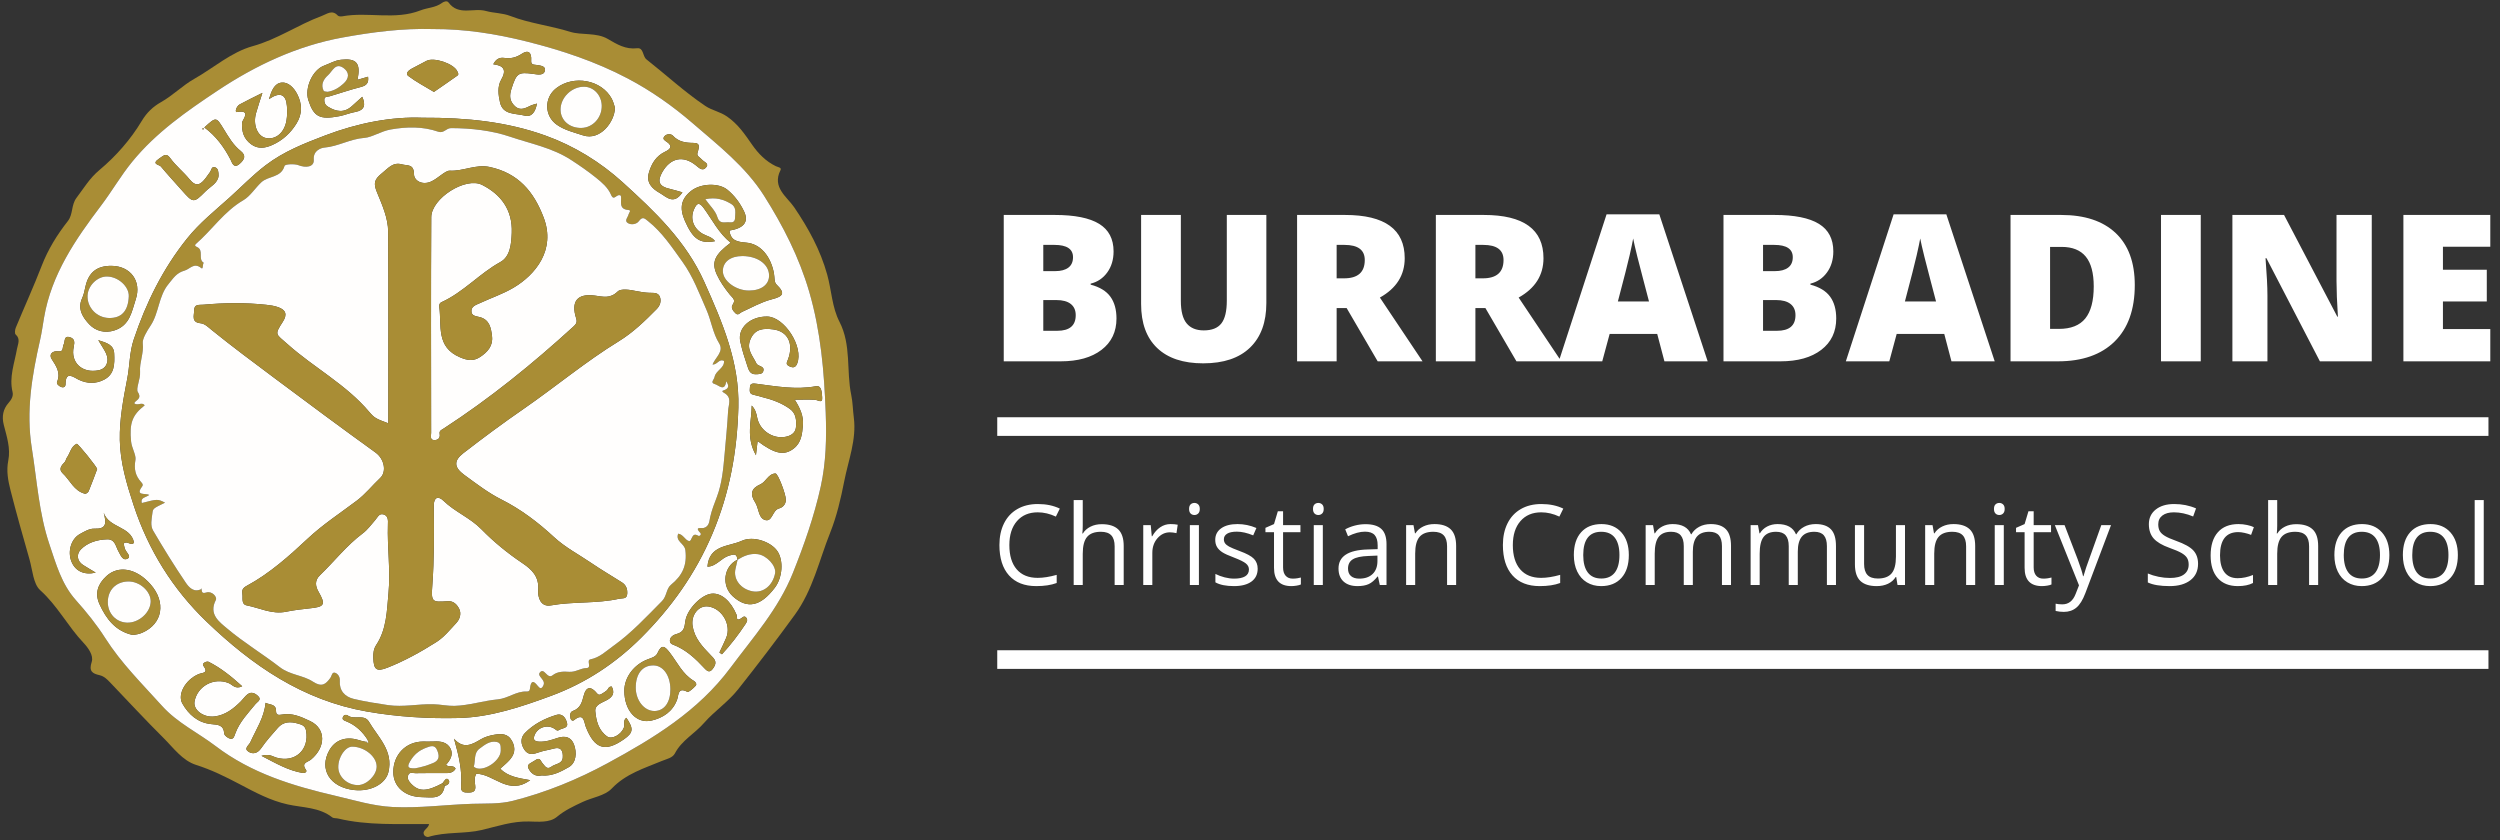
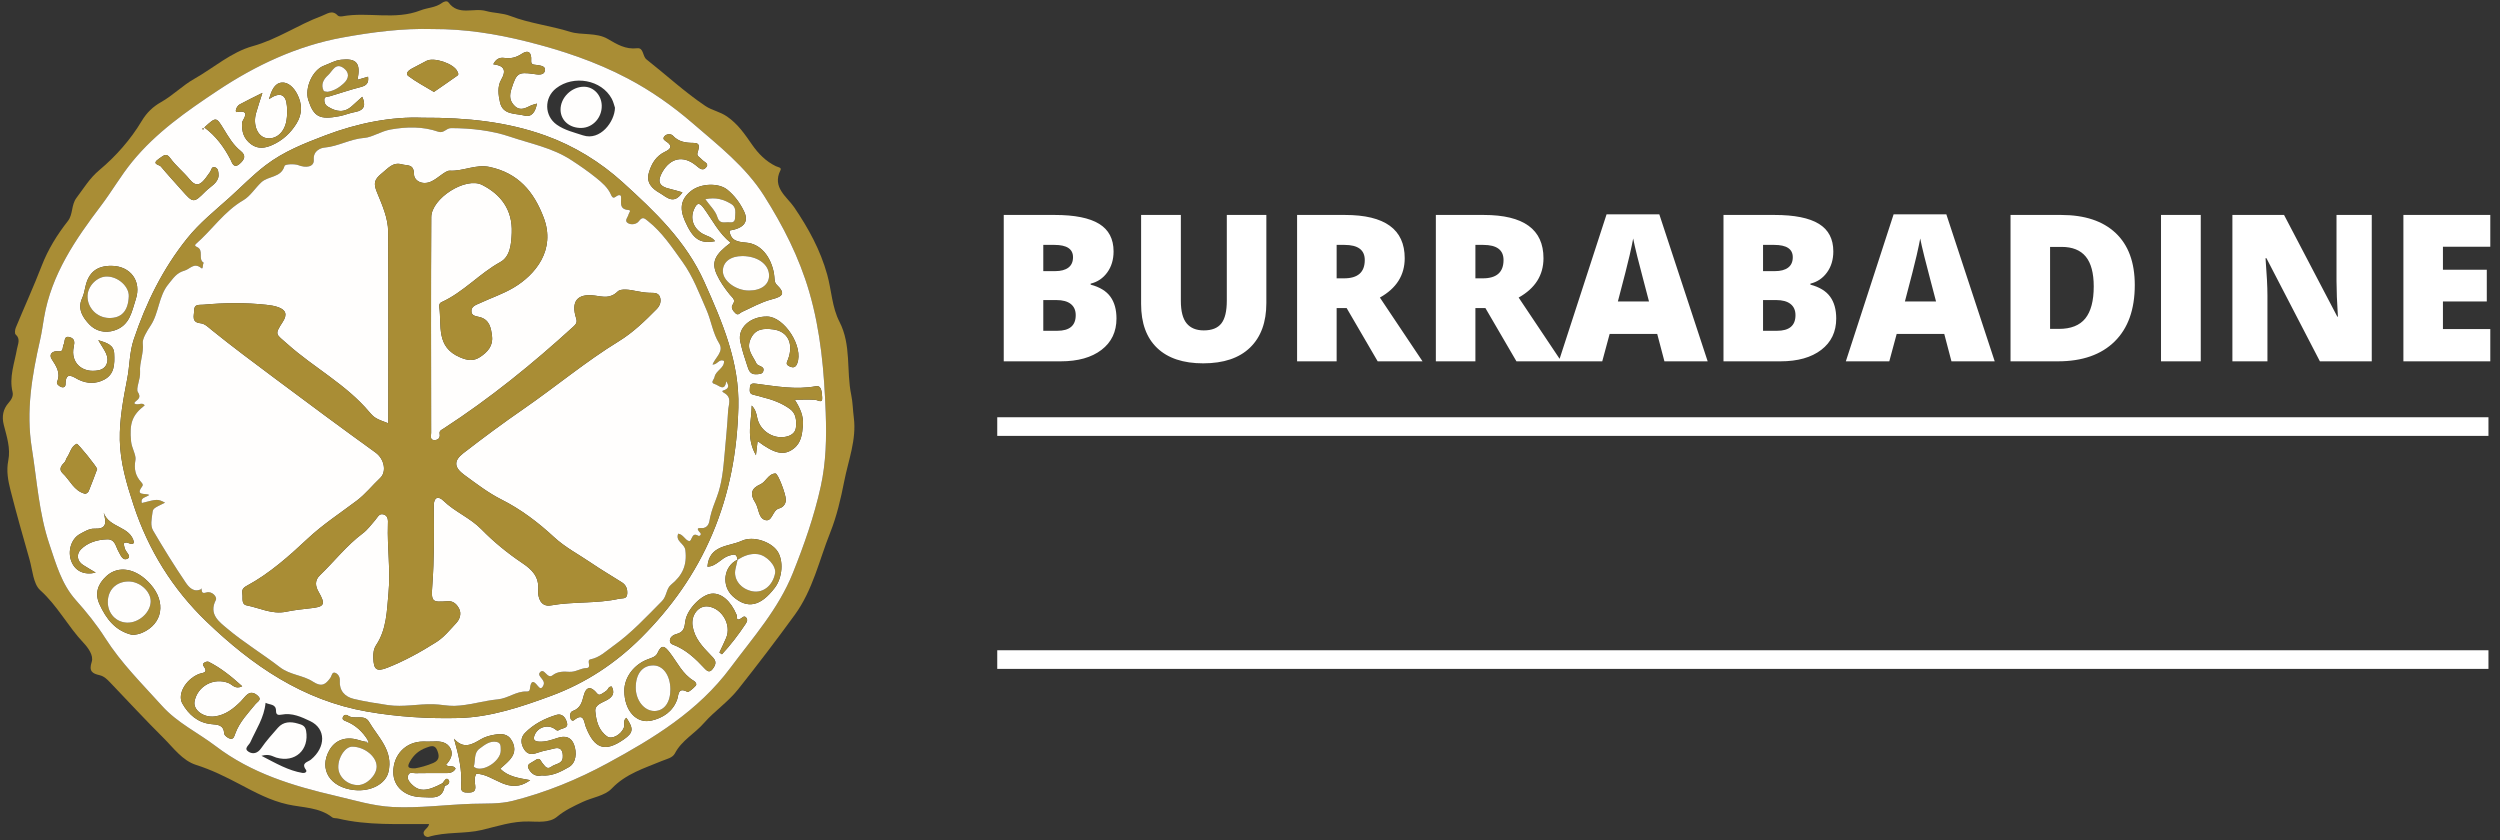
<svg xmlns="http://www.w3.org/2000/svg" width="235px" height="79px" viewBox="0 0 235 79" version="1.1">
  <rect x="0" y="0" width="235" height="79" fill="#333333" stroke="none" />
  <title>2EF72416-DF2C-4C34-91EC-DE46C664A9BF</title>
  <g id="Sans-Serif" stroke="none" stroke-width="1" fill="none" fill-rule="evenodd">
    <g id="Homepage" transform="translate(-210, -3247)">
      <g id="logo" transform="translate(210, 3247)">
        <g id="BCCSlogo2">
          <path d="M40.714,2.731 C37.843,2.646 34.982,3.019 32.197,3.527 C27.961,4.3 24.071,6.114 20.461,8.516 C17.536,10.462 14.68,12.446 12.425,15.206 C11.352,16.519 10.518,17.982 9.501,19.325 C7.086,22.514 4.831,25.795 4.139,29.866 C4.02,30.567 3.924,31.274 3.766,31.966 C3.003,35.317 2.433,38.647 2.992,42.134 C3.477,45.163 3.659,48.254 4.647,51.172 C5.264,52.997 5.779,54.898 7.134,56.415 C8.133,57.532 9.087,58.715 9.89,59.977 C11.397,62.347 13.379,64.296 15.237,66.36 C16.672,67.954 18.609,68.868 20.277,70.137 C23.637,72.692 27.528,73.873 31.514,74.801 C33.294,75.216 35.067,75.768 36.918,75.859 C39.417,75.983 41.902,75.638 44.394,75.558 C45.643,75.518 46.945,75.597 48.202,75.28 C51.322,74.49 54.285,73.276 57.097,71.75 C61.436,69.396 65.624,66.854 68.669,62.762 C70.799,59.901 73.173,57.252 74.531,53.859 C75.594,51.204 76.534,48.52 77.148,45.741 C77.65,43.467 77.704,41.142 77.616,38.794 C77.473,34.949 77.156,31.176 76.071,27.441 C75.121,24.176 73.608,21.228 71.826,18.406 C70.093,15.665 67.526,13.67 65.104,11.578 C63.228,9.958 61.196,8.527 58.994,7.369 C55.985,5.787 52.809,4.728 49.498,3.899 C46.585,3.17 43.696,2.722 40.714,2.731 Z M40.336,77.462 C37.408,77.441 34.566,77.608 31.778,76.941 C31.596,76.897 31.361,76.934 31.231,76.831 C30.004,75.87 28.456,75.928 27.059,75.619 C25.405,75.254 23.973,74.475 22.534,73.717 C21.201,73.015 19.886,72.363 18.437,71.903 C17.144,71.492 16.312,70.305 15.369,69.368 C13.66,67.671 12.023,65.899 10.358,64.157 C10.07,63.856 9.785,63.564 9.352,63.465 C8.681,63.31 8.332,63.098 8.621,62.22 C8.82,61.615 8.285,60.886 7.839,60.414 C6.376,58.865 5.403,56.939 3.784,55.483 C3.118,54.884 3.06,53.584 2.775,52.589 C2.157,50.425 1.541,48.26 0.987,46.079 C0.757,45.176 0.584,44.251 0.779,43.287 C1.009,42.142 0.634,41.035 0.357,39.944 C0.154,39.145 0.288,38.457 0.808,37.867 C1.083,37.554 1.271,37.228 1.18,36.847 C0.841,35.437 1.367,34.136 1.598,32.791 C1.67,32.371 1.958,31.87 1.471,31.44 C1.365,31.346 1.405,30.991 1.484,30.8 C2.287,28.862 3.16,26.951 3.916,24.995 C4.514,23.448 5.364,22.071 6.378,20.781 C6.884,20.138 6.677,19.273 7.195,18.591 C7.879,17.691 8.409,16.768 9.347,15.983 C10.886,14.694 12.276,13.124 13.322,11.372 C13.801,10.571 14.399,10.016 15.139,9.599 C16.255,8.97 17.177,8.025 18.241,7.425 C20.08,6.387 21.734,4.897 23.763,4.336 C26.086,3.693 28.03,2.316 30.242,1.501 C30.748,1.314 31.222,0.882 31.753,1.464 C31.831,1.549 32.047,1.557 32.187,1.532 C34.613,1.089 37.131,1.916 39.531,0.974 C40.182,0.717 40.933,0.729 41.532,0.283 C41.716,0.146 42.022,0.04 42.161,0.232 C43.098,1.516 44.519,0.705 45.68,1.033 C46.408,1.239 47.216,1.21 47.971,1.501 C49.787,2.203 51.744,2.41 53.61,2.995 C54.654,3.323 56.059,3.036 57.124,3.656 C58.009,4.172 58.8,4.66 59.888,4.536 C60.52,4.465 60.38,5.279 60.772,5.587 C62.62,7.042 64.35,8.646 66.306,9.962 C66.93,10.382 67.677,10.49 68.348,10.957 C69.389,11.682 70.02,12.628 70.691,13.593 C71.286,14.449 71.988,15.164 72.928,15.621 C73.124,15.716 73.498,15.736 73.364,16 C72.546,17.618 73.991,18.51 74.648,19.477 C75.999,21.469 77.118,23.501 77.762,25.832 C78.168,27.302 78.207,28.884 78.912,30.251 C80.041,32.44 79.541,34.861 80.019,37.14 C80.161,37.818 80.166,38.548 80.258,39.254 C80.528,41.325 79.743,43.265 79.357,45.241 C79.038,46.873 78.647,48.546 78.035,50.077 C76.999,52.667 76.416,55.443 74.715,57.785 C72.991,60.159 71.218,62.482 69.395,64.781 C68.417,66.014 67.137,66.856 66.174,67.963 C65.308,68.958 64.074,69.597 63.446,70.811 C63.217,71.253 62.654,71.346 62.211,71.531 C60.547,72.225 58.83,72.728 57.494,74.132 C56.854,74.806 55.676,74.955 54.762,75.386 C53.92,75.783 53.094,76.164 52.344,76.788 C51.659,77.357 50.585,77.238 49.712,77.219 C48.164,77.184 46.768,77.665 45.309,78.014 C43.667,78.406 41.915,78.163 40.267,78.671 C40.162,78.703 39.942,78.611 39.885,78.512 C39.611,78.043 40.243,77.945 40.336,77.462 L40.336,77.462 Z" id="Fill-4" fill="#A98D35" />
          <path d="M19.158,12.117 C19.136,12.092 19.114,12.065 19.091,12.04 C19.066,12.063 19.023,12.085 19.022,12.11 C19.02,12.134 19.061,12.161 19.083,12.187 C19.108,12.164 19.133,12.141 19.158,12.117 Z M19.207,11.98 C20.291,12.779 21.061,13.822 21.673,15.007 C21.811,15.274 21.956,15.914 22.544,15.386 C22.98,14.994 23.166,14.624 22.619,14.188 C21.927,13.638 21.492,12.885 21.041,12.151 C20.316,10.97 20.33,10.962 19.207,11.98 Z M20.545,16.532 C20.546,16.17 20.514,15.861 20.259,15.745 C19.882,15.572 19.88,15.984 19.742,16.174 C19.609,16.357 19.483,16.546 19.344,16.725 C18.875,17.332 18.461,17.649 17.801,16.837 C17.244,16.152 16.529,15.592 16.004,14.864 C15.623,14.336 15.399,14.613 14.958,14.909 C14.175,15.437 14.973,15.473 15.117,15.646 C15.74,16.395 16.403,17.112 17.049,17.842 C18.164,19.102 18.186,19.127 19.32,17.989 C19.779,17.528 20.473,17.223 20.545,16.532 Z M73.87,46.968 C73.866,46.447 73.13,44.497 72.891,44.506 C72.213,44.534 72.015,45.295 71.456,45.537 C70.621,45.899 70.476,46.446 70.978,47.212 C71.322,47.737 71.281,48.617 71.837,48.851 C72.614,49.178 72.571,47.962 73.226,47.795 C73.576,47.705 73.872,47.411 73.87,46.968 Z M40.789,8.641 C41.54,8.121 42.278,7.621 43.002,7.102 C43.148,6.998 43.053,6.842 42.986,6.699 C42.656,5.984 40.801,5.351 40.089,5.722 C39.624,5.964 39.164,6.217 38.697,6.455 C38.401,6.606 38.085,6.918 38.366,7.132 C39.1,7.69 39.932,8.121 40.789,8.641 Z M9.132,44.096 C9.137,43.923 7.318,41.663 7.206,41.716 C6.659,41.975 6.596,42.598 6.277,43.033 C6.192,43.149 6.185,43.332 6.087,43.43 C5.772,43.747 5.48,44.106 5.889,44.488 C6.585,45.138 6.953,46.153 7.992,46.413 C8.084,46.435 8.287,46.287 8.333,46.175 C8.618,45.483 8.873,44.779 9.132,44.096 Z M72.098,29.754 C70.505,29.745 69.314,30.837 69.585,32.106 C69.748,32.871 69.986,33.624 70.239,34.365 C70.366,34.738 70.474,35.197 71.038,35.18 C71.308,35.171 71.645,35.183 71.739,34.917 C71.931,34.377 71.25,34.476 71.099,34.155 C70.766,33.448 70.144,32.852 70.53,31.923 C70.962,30.882 71.787,30.85 72.676,30.963 C74.043,31.137 74.623,32.282 74.082,33.76 C73.968,34.071 73.799,34.255 74.235,34.448 C74.618,34.618 74.804,34.498 74.935,34.17 C75.56,32.607 73.731,29.764 72.098,29.754 Z M50.476,9.737 C50.205,9.819 50.065,9.844 49.94,9.902 C49.429,10.134 48.923,10.479 48.387,9.965 C47.897,9.495 47.867,9 48.083,8.331 C48.55,6.887 48.698,6.743 50.156,6.952 C50.55,7.009 51.127,7.129 51.226,6.621 C51.308,6.201 50.771,6.155 50.422,6.104 C50.159,6.066 49.902,6.104 49.932,5.689 C49.986,4.925 49.657,4.656 49.053,5.055 C48.513,5.413 48.001,5.534 47.392,5.443 C46.921,5.373 46.596,5.59 46.367,6.042 C47.353,6.158 47.649,6.568 47.105,7.509 C46.736,8.147 46.845,8.937 47,9.622 C47.273,10.827 48.444,10.642 49.295,10.863 C49.975,11.04 50.316,10.548 50.476,9.737 Z M9.749,48.202 C10.018,49.214 10.007,49.742 8.857,49.696 C8.41,49.678 7.922,49.969 7.5,50.205 C6.67,50.669 6.337,51.854 6.718,52.792 C7.081,53.685 7.91,54.081 9,53.828 C8.573,53.571 8.189,53.349 7.815,53.112 C7.178,52.708 7.209,52.04 7.6,51.645 C8.237,50.999 9.134,50.725 10.063,50.697 C10.829,50.673 10.869,51.363 11.138,51.833 C11.334,52.176 11.532,52.754 11.99,52.512 C12.361,52.316 11.898,51.944 11.769,51.654 C11.684,51.462 11.661,51.242 11.623,51.089 C11.987,50.784 12.264,51.353 12.601,51.019 C12.292,49.434 10.26,49.661 9.749,48.202 Z M64.15,18.081 C63.699,17.955 63.351,17.841 62.996,17.763 C61.961,17.536 61.742,17.081 62.252,16.183 C63.016,14.84 64.214,14.578 65.405,15.537 C65.718,15.788 66.024,16.121 66.353,15.759 C66.719,15.357 66.164,15.23 65.975,14.997 C65.818,14.803 65.471,14.68 65.561,14.385 C65.782,13.66 65.755,13.441 65.177,13.434 C64.433,13.425 63.793,13.337 63.25,12.753 C63.068,12.557 62.638,12.56 62.432,12.842 C62.245,13.097 62.525,13.227 62.704,13.353 C63.3,13.772 62.937,14.062 62.537,14.25 C61.677,14.656 61.242,15.374 60.995,16.23 C60.726,17.163 61.279,17.724 62,18.132 C62.649,18.5 63.318,19.314 64.15,18.081 Z M58.879,67.473 C58.532,67.72 58.758,68.11 58.639,68.411 C58.381,69.063 57.517,69.535 57.083,69.235 C56.254,68.663 56.043,67.746 55.958,66.861 C55.896,66.22 56.637,66.048 57.09,65.787 C57.665,65.455 57.774,65.085 57.504,64.534 C57.189,64.523 57.183,64.77 57.057,64.884 C56.92,65.006 56.76,65.103 56.603,65.199 C56.443,65.296 56.294,65.391 56.121,65.179 C55.554,64.481 55.096,64.521 54.874,65.371 C54.704,66.023 54.561,66.575 53.851,66.829 C53.564,66.931 53.571,67.253 53.627,67.526 C53.666,67.712 53.83,67.797 53.96,67.693 C54.907,66.932 54.889,67.878 55.072,68.341 C55.889,70.406 56.879,70.733 58.655,69.489 C59.536,68.871 59.579,68.5 58.879,67.473 Z M9.235,31.973 C9.574,32.543 9.809,32.868 9.972,33.227 C10.308,33.968 9.992,34.657 9.284,34.803 C7.739,35.12 6.604,34.095 6.932,32.599 C7.035,32.129 7.007,31.84 6.581,31.703 C5.972,31.508 6.125,32.131 5.984,32.383 C5.843,32.634 6.016,33.095 5.479,33.025 C4.936,32.954 4.572,33.303 4.854,33.744 C5.292,34.429 5.724,35.032 5.366,35.9 C5.287,36.092 5.546,36.303 5.77,36.383 C5.998,36.465 6.159,36.34 6.16,36.121 C6.161,34.798 6.933,35.475 7.393,35.693 C8.208,36.08 9.003,36.087 9.768,35.698 C10.781,35.184 10.779,34.196 10.736,33.241 C10.701,32.451 10.118,32.247 9.235,31.973 Z M50.903,72.893 C51.898,72.982 52.74,72.531 53.472,72.107 C54.17,71.703 54.244,70.744 53.952,69.975 C53.699,69.307 53.155,69.116 52.4,69.368 C51.85,69.552 51.274,69.755 50.654,69.714 C50.234,69.686 50.101,69.522 50.234,69.147 C50.52,68.336 51.536,68.027 52.223,68.576 C52.379,68.701 52.431,68.695 52.556,68.617 C52.842,68.438 53.41,68.466 53.306,67.99 C53.206,67.529 52.903,67.015 52.274,67.209 C51.169,67.549 50.141,68.082 49.331,68.916 C48.901,69.359 48.944,69.956 49.293,70.476 C49.675,71.045 50.177,70.889 50.705,70.702 C51.121,70.555 51.57,70.504 51.995,70.379 C52.763,70.152 52.936,70.611 52.9,71.201 C52.861,71.826 52.204,71.785 51.838,72.063 C51.398,72.397 51.225,71.99 51.017,71.771 C50.808,71.552 50.781,71.109 50.288,71.48 C50.006,71.693 49.483,71.8 49.662,72.2 C49.873,72.668 50.319,73.042 50.903,72.893 Z M10.49,24.99 C9.096,24.976 8.313,25.613 8.024,26.976 C7.947,27.341 7.867,27.716 7.713,28.052 C7.247,29.07 7.827,29.892 8.403,30.497 C8.97,31.093 9.833,31.367 10.783,31.049 C12.226,30.566 12.384,29.269 12.764,28.122 C13.325,26.433 12.266,25.007 10.49,24.99 Z M57.807,10.126 C57.734,9.917 57.663,9.577 57.505,9.283 C56.552,7.505 53.931,7.017 52.281,8.295 C51.13,9.187 51.162,10.894 52.339,11.723 C53.083,12.247 53.954,12.442 54.799,12.723 C56.415,13.262 57.784,11.447 57.807,10.126 Z M12.469,59.686 C12.808,59.649 13.082,59.602 13.374,59.474 C15.292,58.638 15.642,56.605 14.138,54.911 C12.808,53.414 11.136,53.117 10.008,54.152 C9.202,54.892 8.887,55.758 9.347,56.778 C9.979,58.179 10.868,59.336 12.469,59.686 Z M24.667,8.731 C23.847,9.144 23.175,9.461 22.525,9.818 C22.23,9.979 22.027,10.577 22.284,10.531 C23.683,10.283 22.771,11.309 22.758,11.501 C22.699,12.361 22.909,13.041 23.599,13.555 C24.255,14.043 24.94,13.928 25.627,13.616 C26.585,13.18 27.32,12.501 27.872,11.607 C28.436,10.693 28.413,9.767 27.934,8.841 C27.626,8.244 27.097,7.697 26.467,7.764 C25.786,7.836 25.514,8.544 25.283,9.316 C26.327,8.604 26.887,8.863 26.97,9.969 C27.004,10.42 27.003,10.886 26.927,11.33 C26.733,12.473 25.93,13.145 25.025,12.981 C24.216,12.833 23.759,11.749 24.065,10.65 C24.231,10.052 24.435,9.465 24.667,8.731 Z M33.597,7.503 C33.95,5.915 33.478,5.459 32.059,5.616 C31.46,5.682 30.995,5.978 30.478,6.165 C29.365,6.567 28.623,8.286 28.981,9.402 C29.496,11.004 30.066,11.268 31.879,10.925 C32.401,10.827 32.879,10.618 33.393,10.525 C34.274,10.365 34.391,9.863 34.052,9.098 C33.712,9.404 33.401,9.679 33.095,9.96 C32.353,10.641 31.603,10.509 30.819,10.024 C30.547,9.855 30.477,9.619 30.483,9.363 C30.49,9.049 30.786,9.112 30.993,9.051 C31.964,8.765 32.921,8.43 33.9,8.183 C34.429,8.049 34.682,7.825 34.599,7.212 C34.275,7.306 33.999,7.386 33.597,7.503 Z M42.68,69.442 C43.123,71.014 43.46,72.429 43.341,73.91 C43.297,74.469 43.613,74.506 44.042,74.501 C44.51,74.495 44.742,74.368 44.671,73.833 C44.623,73.474 44.559,73.08 44.774,72.734 C46.429,72.741 47.779,74.831 49.839,73.334 C48.726,73.137 47.758,73.003 47.019,72.261 C47.305,72 47.596,71.767 47.848,71.497 C48.356,70.957 48.519,70.378 48.133,69.66 C47.738,68.924 47.11,68.957 46.471,69.065 C46.033,69.138 45.576,69.27 45.199,69.494 C44.367,69.989 43.577,70.451 42.68,69.442 Z M67.624,61.337 C67.704,61.392 67.783,61.447 67.863,61.502 C68.681,60.619 69.411,59.664 70.078,58.658 C70.208,58.462 70.32,58.247 70.129,58.042 C69.941,57.841 69.795,58.05 69.645,58.14 C69.148,58.442 69.311,57.967 69.236,57.788 C68.689,56.481 67.801,55.724 66.901,55.804 C65.94,55.889 64.576,57.268 64.42,58.395 C64.339,58.98 64.308,59.423 63.56,59.608 C62.913,59.77 62.782,60.416 63.228,60.581 C64.465,61.043 65.38,61.912 66.246,62.846 C66.625,63.256 66.817,63.154 67.095,62.732 C67.452,62.19 67.125,61.912 66.798,61.577 C66.038,60.795 65.293,60.001 65.105,58.859 C64.931,57.804 65.683,56.869 66.602,57.011 C67.893,57.211 68.766,58.745 68.264,59.954 C68.069,60.423 67.839,60.876 67.624,61.337 Z M24.578,71.047 C25.984,71.779 27.112,72.433 28.441,72.658 C28.629,72.69 28.909,72.571 28.757,72.36 C28.277,71.695 28.937,71.642 29.226,71.404 C30.637,70.242 30.657,68.5 29.162,67.787 C28.348,67.399 27.45,66.977 26.472,67.175 C26.133,67.243 25.946,67.188 25.947,66.827 C25.948,66.152 25.371,66.275 24.964,66.064 C24.832,67.461 24.07,68.565 23.537,69.759 C23.397,70.07 22.864,70.365 23.384,70.677 C23.776,70.912 24.216,70.821 24.549,70.334 C25.016,69.652 25.577,69.031 26.124,68.408 C26.638,67.824 27.31,67.814 27.993,68.014 C28.339,68.115 28.686,68.188 28.774,68.696 C29.084,70.496 27.732,71.728 25.968,71.213 C25.629,71.114 25.328,70.831 24.578,71.047 Z M58.685,64.923 C58.684,66.761 59.798,68.068 61.254,67.73 C62.308,67.485 63.25,66.895 63.659,65.73 C63.789,65.359 63.717,64.549 64.605,65.033 C64.731,65.102 65.162,64.707 65.388,64.466 C65.532,64.312 65.39,64.1 65.215,63.997 C64.161,63.373 63.669,62.264 62.961,61.349 C62.493,60.744 62.199,60.51 61.811,61.381 C61.651,61.741 61.259,61.836 60.894,61.974 C59.569,62.473 58.686,63.69 58.685,64.923 Z M22.767,64.508 C21.758,63.598 20.767,62.79 19.61,62.21 C19.44,62.125 18.945,62.341 19.11,62.567 C19.654,63.315 19.026,63.21 18.643,63.377 C17.408,63.917 16.664,65.288 17.141,66.13 C17.74,67.185 18.609,67.939 19.843,68.065 C20.489,68.13 21.017,68.117 21.079,68.962 C21.092,69.142 21.427,69.394 21.651,69.442 C21.977,69.512 22.039,69.153 22.128,68.918 C22.531,67.844 23.315,67.039 24.021,66.175 C24.19,65.968 24.615,65.785 24.278,65.449 C24.017,65.189 23.643,64.971 23.264,65.267 C23.029,65.449 22.857,65.711 22.644,65.924 C21.943,66.623 21.185,67.226 20.154,67.347 C19.118,67.468 18.142,66.731 18.286,65.941 C18.551,64.482 20.129,63.644 21.502,64.215 C21.857,64.363 22.117,64.829 22.767,64.508 Z M70.66,38.125 C70.659,39.582 70.088,41.082 71.06,42.792 C71.136,42.136 71.174,41.815 71.214,41.464 C72.84,42.679 73.7,42.844 74.583,42.183 C75.336,41.62 75.402,40.781 75.475,39.972 C75.553,39.113 75.194,38.336 74.705,37.572 C75.409,37.572 76.013,37.547 76.614,37.582 C76.905,37.599 77.342,37.983 77.284,37.329 C77.249,36.942 77.248,36.203 76.707,36.304 C74.805,36.66 72.962,36.313 71.101,36.073 C70.859,36.042 70.505,35.992 70.495,36.38 C70.488,36.642 70.368,37.016 70.823,37.107 C71.112,37.165 71.393,37.264 71.679,37.335 C72.594,37.561 73.473,37.881 74.243,38.434 C74.84,38.864 74.874,39.514 74.818,40.172 C74.782,40.599 74.476,40.858 74.123,40.983 C72.889,41.424 71.426,40.574 71.176,39.254 C71.098,38.843 70.997,38.466 70.66,38.125 Z M67.212,22.669 C66.908,22.257 66.435,22.197 66.058,21.981 C65.168,21.471 64.847,20.531 65.242,19.665 C65.484,19.133 65.69,18.933 66.138,19.544 C66.954,20.658 67.566,21.93 68.683,22.816 C67.197,23.924 66.849,24.635 67.376,25.796 C67.683,26.472 68.129,27.101 68.596,27.684 C68.857,28.008 69.207,28.167 68.854,28.67 C68.685,28.912 68.914,29.248 69.152,29.46 C69.402,29.683 69.541,29.414 69.732,29.328 C70.655,28.913 71.555,28.393 72.523,28.143 C73.602,27.866 73.874,27.596 72.979,26.732 C72.763,26.523 72.818,26.033 72.748,25.672 C72.441,24.09 71.5,22.922 70.138,22.806 C69.281,22.733 68.683,22.617 68.567,21.674 C69.922,21.46 70.413,20.855 69.938,19.866 C69.566,19.089 69.052,18.39 68.375,17.837 C67.56,17.171 65.877,17.229 64.973,17.94 C64.022,18.688 63.843,19.543 64.384,20.769 C65.139,22.481 65.802,22.939 67.212,22.669 Z M39.697,11.067 C36.834,10.953 33.64,11.556 30.544,12.741 C28.592,13.488 26.677,14.233 24.966,15.539 C23.731,16.481 22.685,17.578 21.546,18.599 C20.179,19.824 18.755,20.961 17.589,22.415 C15.299,25.273 13.726,28.47 12.569,31.923 C12.165,33.131 12.198,34.368 11.963,35.581 C11.592,37.494 11.223,39.425 11.261,41.371 C11.301,43.476 11.912,45.517 12.565,47.501 C13.945,51.693 16.232,55.375 19.413,58.432 C23.694,62.545 28.452,65.826 34.492,66.885 C37.368,67.389 40.285,67.564 43.144,67.492 C46.104,67.418 49.007,66.443 51.837,65.396 C55.073,64.197 57.873,62.338 60.271,59.945 C63.094,57.128 65.372,53.938 66.964,50.177 C68.592,46.329 69.295,42.412 69.407,38.299 C69.523,34.035 67.901,30.303 66.212,26.518 C64.489,22.658 61.54,19.87 58.542,17.147 C56.438,15.236 53.957,13.706 51.249,12.737 C47.677,11.459 43.941,11.046 39.697,11.067 Z M69.336,52.605 C68.011,53.222 67.781,55.07 68.906,56.072 C70.243,57.263 71.488,57.005 72.822,55.26 C73.566,54.287 73.677,52.682 73.063,51.792 C72.463,50.924 70.806,50.341 69.731,50.835 C68.508,51.396 66.67,51.209 66.498,53.267 C67.327,53.252 67.783,52.461 68.524,52.23 C69.024,52.074 69.276,52.037 69.317,52.626 L69.336,52.605 Z M34.422,69.738 C34.165,69.702 33.922,69.627 33.673,69.552 C32.479,69.194 31.491,69.578 30.956,70.532 C29.955,72.317 31.02,74.018 33.293,74.264 C34.865,74.434 36.243,73.682 36.509,72.584 C36.998,70.566 35.543,69.313 34.678,67.839 C34.242,67.097 33.301,67.689 32.699,67.263 C32.539,67.15 32.318,67.186 32.233,67.405 C32.136,67.651 32.331,67.719 32.513,67.791 C33.418,68.146 34.087,68.775 34.59,69.595 C34.528,69.636 34.473,69.684 34.422,69.738 Z M41.596,73.623 C40.104,74.426 39.378,74.434 38.65,73.678 C38.427,73.445 38.251,73.201 38.366,72.875 C38.49,72.525 38.817,72.685 39.051,72.68 C39.921,72.659 40.792,72.673 41.662,72.671 C42.097,72.669 42.557,72.724 42.827,72.253 C42.61,71.855 42.151,72.167 41.924,71.889 C42.325,71.453 42.634,70.938 42.351,70.373 C42.047,69.768 41.426,69.659 40.782,69.701 C40.443,69.723 40.101,69.702 39.76,69.705 C38.151,69.717 36.964,70.94 36.969,72.581 C36.972,73.954 38.072,74.921 39.69,74.933 C40.563,74.94 41.597,75.21 41.802,73.869 C42.175,73.798 42.356,73.491 42.123,73.261 C41.924,73.065 41.747,73.446 41.596,73.623 Z M40.714,2.732 C43.696,2.722 46.585,3.17 49.498,3.899 C52.809,4.728 55.985,5.787 58.994,7.369 C61.196,8.527 63.228,9.958 65.104,11.578 C67.526,13.67 70.093,15.665 71.826,18.406 C73.608,21.228 75.121,24.176 76.071,27.441 C77.156,31.176 77.473,34.949 77.616,38.794 C77.704,41.142 77.65,43.467 77.148,45.741 C76.534,48.52 75.594,51.204 74.531,53.859 C73.173,57.252 70.799,59.901 68.669,62.762 C65.624,66.854 61.436,69.396 57.097,71.75 C54.285,73.276 51.322,74.49 48.202,75.28 C46.945,75.597 45.643,75.518 44.394,75.558 C41.902,75.638 39.417,75.983 36.918,75.859 C35.067,75.768 33.294,75.216 31.514,74.801 C27.528,73.873 23.637,72.692 20.277,70.137 C18.609,68.868 16.672,67.954 15.237,66.36 C13.379,64.296 11.397,62.347 9.89,59.977 C9.087,58.715 8.133,57.532 7.134,56.415 C5.779,54.898 5.264,52.997 4.647,51.172 C3.659,48.254 3.477,45.163 2.992,42.134 C2.433,38.647 3.003,35.317 3.766,31.966 C3.924,31.274 4.02,30.567 4.139,29.866 C4.831,25.795 7.086,22.514 9.501,19.325 C10.518,17.982 11.352,16.519 12.425,15.206 C14.68,12.446 17.536,10.462 20.461,8.516 C24.071,6.114 27.961,4.3 32.197,3.527 C34.982,3.019 37.843,2.646 40.714,2.732 L40.714,2.732 Z" id="Fill-5" fill="#FFFEFD" />
          <path d="M18.959,55.357 L18.943,55.343 C18.978,55.614 18.948,55.833 19.405,55.693 C19.922,55.533 20.437,56.113 20.288,56.399 C19.59,57.746 20.628,58.468 21.329,59.062 C22.897,60.389 24.678,61.459 26.307,62.718 C27.256,63.452 28.49,63.466 29.414,64.075 C30.251,64.626 30.617,64.324 31.049,63.731 C31.193,63.532 31.203,63.111 31.538,63.256 C31.747,63.346 31.965,63.604 31.94,63.979 C31.877,64.913 32.405,65.499 33.267,65.702 C34.321,65.95 35.396,66.119 36.469,66.279 C37.896,66.491 39.32,66.157 40.751,66.199 C41.418,66.218 42.102,66.371 42.721,66.353 C44.084,66.315 45.43,65.869 46.798,65.74 C47.765,65.648 48.535,64.958 49.507,65.003 C49.797,65.016 49.805,64.835 49.825,64.674 C49.906,64.039 50.107,63.9 50.538,64.463 C50.74,64.727 50.916,64.81 51.089,64.406 C51.315,63.876 50.458,63.58 50.744,63.22 C51.165,62.69 51.424,63.889 51.943,63.478 C52.408,63.109 52.988,63.114 53.497,63.153 C54.103,63.198 54.557,62.814 55.13,62.798 C55.667,62.783 55.092,62.064 55.496,61.982 C56.378,61.805 56.947,61.222 57.645,60.723 C59.365,59.496 60.762,57.979 62.227,56.503 C62.683,56.045 62.624,55.333 63.075,54.967 C64.133,54.109 64.602,53.151 64.426,51.717 C64.346,51.062 63.472,50.916 63.748,50.165 C64.229,50.236 64.389,50.763 64.751,50.856 C65.082,50.94 64.97,49.963 65.625,50.358 C65.77,50.446 65.955,50.229 65.847,50.116 C65.227,49.464 65.917,49.694 66.162,49.626 C66.681,49.483 66.676,48.965 66.755,48.615 C66.906,47.95 67.147,47.34 67.387,46.708 C67.871,45.428 67.99,44.065 68.112,42.693 C68.232,41.338 68.366,39.985 68.443,38.625 C68.478,37.999 68.836,37.37 68.073,36.933 C67.715,36.728 68.014,36.711 68.166,36.641 C68.57,36.454 68.482,36.178 68.265,35.831 C68.128,36.874 67.547,36.196 67.207,36.107 C66.723,35.98 67.121,35.696 67.168,35.439 C67.281,34.823 68.115,34.608 68.056,33.927 C67.575,33.688 67.438,34.302 66.976,34.262 C67.281,33.55 68.074,33.039 67.595,32.264 C66.997,31.296 66.865,30.168 66.416,29.141 C65.736,27.589 65.134,25.971 64.157,24.618 C63.188,23.276 62.259,21.849 60.922,20.788 C60.585,20.521 60.404,20.314 60.046,20.796 C59.843,21.071 59.347,21.175 59.017,20.967 C58.659,20.741 59.029,20.429 59.084,20.157 C59.114,20.006 59.391,19.761 59.063,19.737 C58.042,19.659 58.505,18.774 58.349,18.386 C57.961,18.149 57.724,18.975 57.438,18.311 C57.142,17.623 56.6,17.168 56.019,16.699 C55.259,16.088 54.47,15.545 53.653,15.017 C51.905,13.886 49.861,13.499 47.952,12.852 C46.226,12.266 44.307,12.052 42.412,12.042 C41.925,12.039 41.727,12.564 41.192,12.379 C39.732,11.872 38.232,11.906 36.715,12.173 C35.834,12.328 34.944,12.912 34.273,12.958 C32.921,13.052 31.785,13.769 30.475,13.876 C30.236,13.896 29.424,14.115 29.492,15.01 C29.546,15.716 28.74,15.802 28.023,15.517 C27.72,15.396 26.8,15.408 26.744,15.601 C26.422,16.721 25.228,16.515 24.562,17.137 C23.976,17.686 23.525,18.441 22.872,18.821 C21.071,19.871 19.944,21.597 18.427,22.92 C18.234,23.088 18.403,23.166 18.536,23.229 C19.187,23.536 18.578,24.366 19.151,24.704 C19.022,24.859 19.112,25.358 18.921,25.201 C18.225,24.63 17.865,25.297 17.336,25.44 C16.591,25.641 16.273,26.176 15.846,26.689 C14.891,27.837 14.955,29.408 14.148,30.618 C13.809,31.125 13.37,31.852 13.419,32.261 C13.531,33.215 13.099,34.057 13.166,34.953 C13.216,35.636 12.75,36.526 12.957,36.852 C13.384,37.527 12.728,37.603 12.617,37.903 C12.944,38.195 13.336,37.737 13.598,38.103 C12.436,39.014 12.149,39.756 12.323,41.508 C12.383,42.108 12.81,42.787 12.733,43.223 C12.577,44.105 12.728,44.735 13.292,45.347 C13.4,45.464 13.472,45.581 13.356,45.735 C12.672,46.642 13.696,46.337 14.028,46.524 C13.711,46.775 13.191,46.736 13.328,47.286 C14.816,46.899 14.816,46.899 15.514,47.25 C14.392,47.794 14.381,47.793 14.324,48.246 C14.255,48.792 14.113,49.398 14.391,49.872 C15.365,51.531 16.376,53.173 17.457,54.764 C17.755,55.201 18.227,55.754 18.959,55.357 Z M39.697,11.067 C43.941,11.046 47.677,11.459 51.249,12.737 C53.957,13.706 56.438,15.236 58.542,17.147 C61.54,19.87 64.489,22.658 66.212,26.518 C67.901,30.303 69.523,34.035 69.407,38.299 C69.295,42.412 68.592,46.329 66.964,50.177 C65.372,53.938 63.094,57.128 60.271,59.945 C57.873,62.338 55.073,64.197 51.837,65.396 C49.007,66.443 46.104,67.418 43.144,67.492 C40.285,67.564 37.368,67.389 34.492,66.885 C28.452,65.826 23.694,62.545 19.413,58.432 C16.232,55.375 13.945,51.693 12.565,47.501 C11.912,45.517 11.301,43.476 11.261,41.371 C11.223,39.425 11.592,37.494 11.963,35.581 C12.198,34.368 12.165,33.131 12.569,31.923 C13.726,28.47 15.299,25.273 17.589,22.415 C18.755,20.961 20.179,19.824 21.546,18.599 C22.685,17.578 23.731,16.481 24.966,15.539 C26.677,14.233 28.592,13.488 30.544,12.741 C33.64,11.556 36.834,10.953 39.697,11.067 L39.697,11.067 Z" id="Fill-6" fill="#A98D35" />
          <path d="M66.301,18.726 C66.738,19.346 67.25,19.811 67.422,20.379 C67.648,21.126 68.143,20.848 68.571,20.898 C68.864,20.932 69.086,20.86 69.096,20.49 C69.108,20.004 69.251,19.476 68.722,19.163 C68.032,18.756 67.297,18.509 66.301,18.726 Z M70.406,27.313 C71.583,27.312 72.329,26.732 72.293,25.847 C72.252,24.817 71.191,24.068 69.776,24.069 C68.667,24.07 67.951,24.62 67.947,25.474 C67.942,26.401 69.163,27.313 70.406,27.313 Z M67.212,22.669 C65.802,22.939 65.139,22.481 64.384,20.769 C63.843,19.543 64.022,18.688 64.973,17.94 C65.877,17.229 67.56,17.171 68.375,17.837 C69.052,18.39 69.566,19.089 69.938,19.866 C70.413,20.855 69.922,21.46 68.567,21.674 C68.683,22.617 69.281,22.733 70.138,22.806 C71.5,22.922 72.441,24.09 72.748,25.672 C72.818,26.033 72.763,26.523 72.979,26.732 C73.874,27.596 73.602,27.866 72.523,28.143 C71.555,28.393 70.655,28.913 69.732,29.328 C69.541,29.414 69.402,29.683 69.152,29.46 C68.914,29.248 68.685,28.912 68.854,28.67 C69.207,28.167 68.857,28.008 68.596,27.684 C68.129,27.101 67.683,26.472 67.376,25.796 C66.849,24.635 67.197,23.924 68.683,22.816 C67.566,21.93 66.954,20.658 66.138,19.544 C65.69,18.933 65.484,19.133 65.242,19.665 C64.847,20.531 65.168,21.471 66.058,21.981 C66.435,22.197 66.908,22.257 67.212,22.669 L67.212,22.669 Z" id="Fill-7" fill="#A98D35" />
          <path d="M70.66,38.125 C70.997,38.466 71.098,38.843 71.176,39.254 C71.426,40.574 72.889,41.424 74.123,40.983 C74.476,40.858 74.782,40.599 74.818,40.172 C74.874,39.514 74.84,38.864 74.243,38.434 C73.473,37.881 72.594,37.561 71.679,37.335 C71.393,37.264 71.112,37.165 70.823,37.107 C70.368,37.016 70.488,36.642 70.495,36.38 C70.505,35.992 70.859,36.042 71.101,36.073 C72.962,36.313 74.805,36.66 76.707,36.304 C77.248,36.203 77.249,36.942 77.284,37.329 C77.342,37.983 76.905,37.599 76.614,37.582 C76.013,37.547 75.409,37.572 74.705,37.572 C75.194,38.336 75.553,39.113 75.475,39.972 C75.402,40.781 75.336,41.62 74.583,42.183 C73.7,42.844 72.84,42.679 71.214,41.464 C71.174,41.815 71.136,42.136 71.06,42.792 C70.088,41.082 70.659,39.582 70.66,38.125" id="Fill-8" fill="#A98D35" />
          <path d="M22.767,64.508 C22.117,64.829 21.857,64.363 21.502,64.215 C20.129,63.644 18.551,64.482 18.286,65.941 C18.142,66.731 19.118,67.468 20.154,67.347 C21.185,67.226 21.943,66.623 22.644,65.924 C22.857,65.711 23.029,65.449 23.264,65.267 C23.643,64.971 24.017,65.189 24.278,65.449 C24.615,65.785 24.19,65.968 24.021,66.175 C23.315,67.039 22.531,67.844 22.128,68.918 C22.039,69.153 21.977,69.512 21.651,69.442 C21.427,69.394 21.092,69.142 21.079,68.962 C21.017,68.117 20.489,68.13 19.843,68.065 C18.609,67.939 17.74,67.185 17.141,66.13 C16.664,65.288 17.408,63.917 18.643,63.377 C19.026,63.21 19.654,63.315 19.11,62.567 C18.945,62.341 19.44,62.125 19.61,62.21 C20.767,62.79 21.758,63.598 22.767,64.508" id="Fill-9" fill="#A98D35" />
          <path d="M63.017,64.787 C63.008,63.499 62.341,62.558 61.429,62.547 C60.395,62.536 59.758,63.334 59.76,64.638 C59.761,65.855 60.578,66.86 61.545,66.835 C62.455,66.811 63.024,66.018 63.017,64.787 Z M58.685,64.923 C58.686,63.69 59.569,62.473 60.894,61.974 C61.259,61.836 61.651,61.741 61.811,61.381 C62.199,60.51 62.493,60.744 62.961,61.349 C63.669,62.264 64.161,63.373 65.215,63.997 C65.39,64.1 65.532,64.312 65.388,64.466 C65.162,64.707 64.731,65.102 64.605,65.033 C63.717,64.549 63.789,65.359 63.659,65.73 C63.25,66.895 62.308,67.485 61.254,67.73 C59.798,68.068 58.684,66.761 58.685,64.923 L58.685,64.923 Z" id="Fill-10" fill="#A98D35" />
-           <path d="M24.578,71.047 C25.328,70.831 25.629,71.114 25.968,71.213 C27.732,71.728 29.084,70.496 28.774,68.696 C28.686,68.188 28.339,68.115 27.993,68.014 C27.31,67.814 26.638,67.824 26.124,68.408 C25.577,69.031 25.016,69.652 24.549,70.334 C24.216,70.821 23.776,70.912 23.384,70.677 C22.864,70.365 23.397,70.07 23.537,69.759 C24.07,68.565 24.832,67.461 24.964,66.064 C25.371,66.275 25.948,66.152 25.947,66.827 C25.946,67.188 26.133,67.243 26.472,67.175 C27.45,66.977 28.348,67.399 29.162,67.787 C30.657,68.5 30.637,70.242 29.226,71.404 C28.937,71.642 28.277,71.695 28.757,72.36 C28.909,72.571 28.629,72.69 28.441,72.658 C27.112,72.433 25.984,71.779 24.578,71.047" id="Fill-11" fill="#A98D35" />
          <path d="M69.317,52.626 C69.276,52.037 69.024,52.074 68.524,52.23 C67.783,52.461 67.327,53.252 66.498,53.267 C66.67,51.209 68.508,51.396 69.731,50.835 C70.806,50.341 72.463,50.924 73.063,51.792 C73.677,52.682 73.566,54.287 72.822,55.26 C71.488,57.005 70.243,57.263 68.906,56.072 C67.781,55.07 68.011,53.222 69.336,52.604 C69.27,52.894 69.204,53.184 69.136,53.474 C68.906,54.451 69.629,55.393 70.761,55.589 C71.744,55.76 72.638,55.039 72.858,53.9 C72.994,53.198 72.07,52.196 71.223,52.089 C70.503,51.999 69.899,52.262 69.317,52.626" id="Fill-12" fill="#A98D35" />
          <path d="M67.624,61.337 C67.839,60.876 68.069,60.423 68.264,59.954 C68.766,58.745 67.893,57.211 66.602,57.011 C65.683,56.869 64.931,57.804 65.105,58.859 C65.293,60.001 66.038,60.795 66.798,61.577 C67.125,61.912 67.452,62.19 67.095,62.732 C66.817,63.154 66.625,63.256 66.246,62.846 C65.38,61.912 64.465,61.043 63.228,60.581 C62.782,60.416 62.913,59.77 63.56,59.608 C64.308,59.423 64.339,58.98 64.42,58.395 C64.576,57.268 65.94,55.889 66.901,55.804 C67.801,55.724 68.689,56.481 69.236,57.788 C69.311,57.967 69.148,58.442 69.645,58.14 C69.795,58.05 69.941,57.841 70.129,58.042 C70.32,58.247 70.208,58.462 70.078,58.658 C69.411,59.664 68.681,60.619 67.863,61.502 C67.783,61.447 67.704,61.392 67.624,61.337" id="Fill-13" fill="#A98D35" />
          <path d="M35.406,72.055 C35.406,71.128 34.305,70.218 33.142,70.183 C32.471,70.163 31.792,71.141 31.798,72.119 C31.803,73.029 32.658,73.805 33.651,73.8 C34.473,73.797 35.406,72.869 35.406,72.055 Z M34.59,69.595 C34.087,68.775 33.418,68.146 32.513,67.791 C32.331,67.719 32.136,67.651 32.233,67.405 C32.318,67.186 32.539,67.15 32.699,67.263 C33.301,67.689 34.242,67.097 34.678,67.839 C35.543,69.313 36.998,70.566 36.509,72.584 C36.243,73.682 34.865,74.434 33.293,74.264 C31.02,74.018 29.955,72.317 30.956,70.532 C31.491,69.578 32.479,69.194 33.673,69.552 C33.922,69.627 34.165,69.702 34.422,69.738 C34.485,69.777 34.549,69.815 34.613,69.854 C34.605,69.768 34.598,69.681 34.59,69.595 L34.59,69.595 Z" id="Fill-14" fill="#A98D35" />
          <path d="M47.072,70.58 C47.053,70.251 47.144,69.836 46.695,69.742 C46.039,69.606 45.545,70.029 45.073,70.376 C44.519,70.781 44.71,71.49 44.539,72.054 C44.531,72.081 44.684,72.182 44.773,72.211 C45.63,72.483 47.046,71.475 47.072,70.58 Z M42.68,69.442 C43.577,70.451 44.367,69.989 45.199,69.494 C45.576,69.27 46.033,69.138 46.471,69.065 C47.11,68.957 47.738,68.924 48.133,69.66 C48.519,70.378 48.356,70.957 47.848,71.497 C47.596,71.767 47.305,72 47.019,72.261 C47.758,73.003 48.726,73.137 49.839,73.334 C47.779,74.831 46.429,72.741 44.774,72.734 C44.559,73.08 44.623,73.474 44.671,73.833 C44.742,74.368 44.51,74.495 44.042,74.501 C43.613,74.506 43.297,74.469 43.341,73.91 C43.46,72.429 43.123,71.014 42.68,69.442 L42.68,69.442 Z" id="Fill-15" fill="#A98D35" />
          <path d="M30.796,8.632 C31.42,8.532 31.885,8.228 32.305,7.843 C32.824,7.368 32.865,6.818 32.309,6.405 C31.538,5.832 31.243,6.705 30.845,7.059 C30.439,7.42 30.117,7.93 30.423,8.534 C30.465,8.618 30.693,8.607 30.796,8.632 Z M33.597,7.503 C33.999,7.386 34.275,7.306 34.599,7.212 C34.682,7.825 34.429,8.049 33.9,8.183 C32.921,8.43 31.964,8.765 30.993,9.051 C30.786,9.112 30.49,9.049 30.483,9.363 C30.477,9.619 30.547,9.855 30.819,10.024 C31.603,10.509 32.353,10.641 33.095,9.96 C33.401,9.679 33.712,9.404 34.052,9.098 C34.391,9.863 34.274,10.365 33.393,10.525 C32.879,10.618 32.401,10.827 31.879,10.925 C30.066,11.268 29.496,11.004 28.981,9.402 C28.623,8.286 29.365,6.567 30.478,6.165 C30.995,5.978 31.46,5.682 32.059,5.616 C33.478,5.459 33.95,5.915 33.597,7.503 L33.597,7.503 Z" id="Fill-16" fill="#A98D35" />
          <path d="M39.013,72.225 C39.521,72.137 40.128,71.974 40.721,71.722 C41.365,71.448 41.289,70.991 41.088,70.507 C40.859,69.954 40.437,70.147 40.046,70.292 C39.39,70.537 38.903,70.938 38.543,71.574 C38.245,72.102 38.331,72.24 39.013,72.225 Z M41.802,73.869 C41.597,75.21 40.563,74.94 39.69,74.933 C38.072,74.921 36.972,73.954 36.969,72.581 C36.964,70.94 38.151,69.717 39.76,69.705 C40.101,69.702 40.443,69.723 40.782,69.701 C41.426,69.659 42.047,69.768 42.351,70.373 C42.634,70.938 42.325,71.453 41.924,71.889 C42.151,72.167 42.61,71.855 42.827,72.253 C42.557,72.724 42.097,72.669 41.662,72.671 C40.792,72.673 39.921,72.659 39.051,72.68 C38.817,72.685 38.49,72.525 38.366,72.875 C38.251,73.201 38.427,73.445 38.65,73.678 C39.378,74.434 40.104,74.426 41.596,73.623 C41.665,73.706 41.734,73.787 41.802,73.869 L41.802,73.869 Z" id="Fill-17" fill="#A98D35" />
          <path d="M24.667,8.731 C24.435,9.465 24.231,10.052 24.065,10.65 C23.759,11.749 24.216,12.833 25.025,12.981 C25.93,13.145 26.733,12.473 26.927,11.33 C27.003,10.886 27.004,10.42 26.97,9.969 C26.887,8.863 26.327,8.604 25.283,9.316 C25.514,8.544 25.786,7.836 26.467,7.764 C27.097,7.697 27.626,8.244 27.934,8.841 C28.413,9.767 28.436,10.693 27.872,11.607 C27.32,12.501 26.585,13.18 25.627,13.616 C24.94,13.928 24.255,14.043 23.599,13.555 C22.909,13.041 22.699,12.361 22.758,11.501 C22.771,11.309 23.683,10.283 22.284,10.531 C22.027,10.577 22.23,9.979 22.525,9.818 C23.175,9.461 23.847,9.144 24.667,8.731" id="Fill-18" fill="#A98D35" />
          <path d="M10.134,56.605 C10.136,57.67 10.907,58.493 11.939,58.53 C13.027,58.569 14.123,57.607 14.165,56.577 C14.206,55.594 13.128,54.626 12.029,54.657 C10.891,54.69 10.132,55.47 10.134,56.605 Z M12.469,59.686 C10.868,59.336 9.979,58.179 9.347,56.778 C8.887,55.758 9.202,54.892 10.008,54.152 C11.136,53.117 12.808,53.414 14.138,54.911 C15.642,56.605 15.292,58.638 13.374,59.474 C13.082,59.602 12.808,59.649 12.469,59.686 L12.469,59.686 Z" id="Fill-19" fill="#A98D35" />
-           <path d="M54.669,12.026 C55.73,11.998 56.584,11.057 56.564,9.936 C56.546,8.956 55.823,8.171 54.92,8.153 C53.735,8.131 52.66,9.189 52.692,10.347 C52.72,11.344 53.558,12.056 54.669,12.026 Z M57.807,10.126 C57.784,11.447 56.415,13.262 54.799,12.723 C53.954,12.442 53.083,12.247 52.339,11.723 C51.162,10.894 51.13,9.187 52.281,8.295 C53.931,7.017 56.552,7.505 57.505,9.283 C57.663,9.577 57.734,9.917 57.807,10.126 L57.807,10.126 Z" id="Fill-20" fill="#A98D35" />
          <path d="M10.268,29.893 C11.435,29.907 12.052,29.22 12.106,27.85 C12.142,26.937 11.115,26.003 10.058,25.99 C9.153,25.979 8.271,26.844 8.229,27.782 C8.18,28.919 9.107,29.88 10.268,29.893 Z M10.49,24.99 C12.266,25.007 13.325,26.433 12.764,28.122 C12.384,29.269 12.226,30.566 10.783,31.049 C9.833,31.367 8.97,31.093 8.403,30.497 C7.827,29.892 7.247,29.07 7.713,28.052 C7.867,27.716 7.947,27.341 8.024,26.976 C8.313,25.613 9.096,24.976 10.49,24.99 L10.49,24.99 Z" id="Fill-21" fill="#A98D35" />
          <path d="M50.903,72.893 C50.319,73.042 49.873,72.668 49.662,72.2 C49.483,71.8 50.006,71.693 50.288,71.48 C50.781,71.109 50.808,71.552 51.017,71.771 C51.225,71.99 51.398,72.397 51.838,72.063 C52.204,71.785 52.861,71.826 52.9,71.201 C52.936,70.611 52.763,70.152 51.995,70.379 C51.57,70.504 51.121,70.555 50.705,70.702 C50.177,70.889 49.675,71.045 49.293,70.476 C48.944,69.956 48.901,69.359 49.331,68.916 C50.141,68.082 51.169,67.549 52.274,67.209 C52.903,67.015 53.206,67.529 53.306,67.99 C53.41,68.466 52.842,68.438 52.556,68.617 C52.431,68.695 52.379,68.701 52.223,68.576 C51.536,68.027 50.52,68.336 50.234,69.147 C50.101,69.522 50.234,69.686 50.654,69.714 C51.274,69.755 51.85,69.552 52.4,69.368 C53.155,69.116 53.699,69.307 53.952,69.975 C54.244,70.744 54.17,71.703 53.472,72.107 C52.74,72.531 51.898,72.982 50.903,72.893" id="Fill-22" fill="#A98D35" />
          <path d="M9.235,31.973 C10.118,32.247 10.701,32.451 10.736,33.241 C10.779,34.196 10.781,35.184 9.768,35.698 C9.003,36.087 8.208,36.08 7.393,35.693 C6.933,35.475 6.161,34.798 6.16,36.121 C6.159,36.34 5.998,36.465 5.77,36.383 C5.546,36.303 5.287,36.092 5.366,35.9 C5.724,35.032 5.292,34.429 4.854,33.744 C4.572,33.303 4.936,32.954 5.479,33.025 C6.016,33.095 5.843,32.634 5.984,32.383 C6.125,32.131 5.972,31.508 6.581,31.703 C7.007,31.84 7.035,32.129 6.932,32.599 C6.604,34.095 7.739,35.12 9.284,34.803 C9.992,34.657 10.308,33.968 9.972,33.227 C9.809,32.868 9.574,32.543 9.235,31.973" id="Fill-23" fill="#A98D35" />
          <path d="M58.879,67.473 C59.579,68.5 59.536,68.871 58.655,69.489 C56.879,70.733 55.889,70.406 55.072,68.341 C54.889,67.878 54.907,66.932 53.96,67.693 C53.83,67.797 53.666,67.712 53.627,67.526 C53.571,67.253 53.564,66.931 53.851,66.829 C54.561,66.575 54.704,66.023 54.874,65.371 C55.096,64.521 55.554,64.481 56.121,65.179 C56.294,65.391 56.443,65.296 56.603,65.199 C56.76,65.103 56.92,65.006 57.057,64.884 C57.183,64.77 57.189,64.523 57.504,64.534 C57.774,65.085 57.665,65.455 57.09,65.787 C56.637,66.048 55.896,66.22 55.958,66.861 C56.043,67.746 56.254,68.663 57.083,69.235 C57.517,69.535 58.381,69.063 58.639,68.411 C58.758,68.11 58.532,67.72 58.879,67.473" id="Fill-24" fill="#A98D35" />
          <path d="M64.15,18.081 C63.318,19.314 62.649,18.5 62,18.132 C61.279,17.724 60.726,17.163 60.995,16.23 C61.242,15.374 61.677,14.656 62.537,14.25 C62.937,14.062 63.3,13.772 62.704,13.353 C62.525,13.227 62.245,13.097 62.432,12.842 C62.638,12.56 63.068,12.557 63.25,12.753 C63.793,13.337 64.433,13.425 65.177,13.434 C65.755,13.441 65.782,13.66 65.561,14.385 C65.471,14.68 65.818,14.803 65.975,14.997 C66.164,15.23 66.719,15.357 66.353,15.759 C66.024,16.121 65.718,15.788 65.405,15.537 C64.214,14.578 63.016,14.84 62.252,16.183 C61.742,17.081 61.961,17.536 62.996,17.763 C63.351,17.841 63.699,17.955 64.15,18.081" id="Fill-25" fill="#A98D35" />
          <path d="M9.749,48.202 C10.26,49.661 12.292,49.434 12.601,51.019 C12.264,51.353 11.987,50.784 11.623,51.089 C11.661,51.242 11.684,51.462 11.769,51.654 C11.898,51.944 12.361,52.316 11.99,52.512 C11.532,52.754 11.334,52.176 11.138,51.833 C10.869,51.363 10.829,50.673 10.063,50.697 C9.134,50.725 8.237,50.999 7.6,51.645 C7.209,52.04 7.178,52.708 7.815,53.112 C8.189,53.349 8.573,53.571 9,53.828 C7.91,54.081 7.081,53.685 6.718,52.792 C6.337,51.854 6.67,50.669 7.5,50.205 C7.922,49.969 8.41,49.678 8.857,49.696 C10.007,49.742 10.018,49.214 9.749,48.202" id="Fill-26" fill="#A98D35" />
          <path d="M50.476,9.737 C50.316,10.548 49.975,11.04 49.295,10.863 C48.444,10.642 47.273,10.827 47,9.622 C46.845,8.937 46.736,8.147 47.105,7.509 C47.649,6.568 47.353,6.158 46.367,6.042 C46.596,5.59 46.921,5.373 47.392,5.443 C48.001,5.534 48.513,5.413 49.053,5.055 C49.657,4.656 49.986,4.925 49.932,5.689 C49.902,6.104 50.159,6.066 50.422,6.104 C50.771,6.155 51.308,6.201 51.226,6.621 C51.127,7.129 50.55,7.009 50.156,6.952 C48.698,6.743 48.55,6.887 48.083,8.331 C47.867,9 47.897,9.495 48.387,9.965 C48.923,10.479 49.429,10.134 49.94,9.902 C50.065,9.844 50.205,9.819 50.476,9.737" id="Fill-27" fill="#A98D35" />
          <path d="M72.098,29.754 C73.731,29.764 75.56,32.607 74.935,34.17 C74.804,34.498 74.618,34.618 74.235,34.448 C73.799,34.255 73.968,34.071 74.082,33.76 C74.623,32.282 74.043,31.137 72.676,30.963 C71.787,30.85 70.962,30.882 70.53,31.923 C70.144,32.852 70.766,33.448 71.099,34.155 C71.25,34.476 71.931,34.377 71.739,34.917 C71.645,35.183 71.308,35.171 71.038,35.18 C70.474,35.197 70.366,34.738 70.239,34.365 C69.986,33.624 69.748,32.871 69.585,32.106 C69.314,30.837 70.505,29.745 72.098,29.754" id="Fill-28" fill="#A98D35" />
          <path d="M9.132,44.096 C8.873,44.779 8.618,45.483 8.333,46.175 C8.287,46.287 8.084,46.435 7.992,46.413 C6.953,46.153 6.585,45.138 5.889,44.488 C5.48,44.106 5.772,43.747 6.087,43.43 C6.185,43.332 6.192,43.149 6.277,43.033 C6.596,42.598 6.659,41.975 7.206,41.716 C7.318,41.663 9.137,43.923 9.132,44.096" id="Fill-29" fill="#A98D35" />
          <path d="M40.789,8.641 C39.932,8.121 39.1,7.69 38.366,7.132 C38.085,6.918 38.401,6.606 38.697,6.455 C39.164,6.217 39.624,5.964 40.089,5.722 C40.801,5.351 42.656,5.984 42.986,6.699 C43.053,6.842 43.148,6.998 43.002,7.102 C42.278,7.621 41.54,8.121 40.789,8.641" id="Fill-30" fill="#A98D35" />
          <path d="M73.87,46.968 C73.872,47.411 73.576,47.705 73.226,47.795 C72.571,47.962 72.614,49.178 71.837,48.851 C71.281,48.617 71.322,47.737 70.978,47.212 C70.476,46.446 70.621,45.899 71.456,45.537 C72.015,45.295 72.213,44.534 72.891,44.506 C73.13,44.497 73.866,46.447 73.87,46.968" id="Fill-31" fill="#A98D35" />
          <path d="M20.545,16.532 C20.473,17.223 19.779,17.528 19.32,17.989 C18.186,19.127 18.164,19.102 17.049,17.842 C16.403,17.112 15.74,16.395 15.117,15.646 C14.973,15.473 14.175,15.437 14.958,14.909 C15.399,14.613 15.623,14.336 16.004,14.864 C16.529,15.592 17.244,16.152 17.801,16.837 C18.461,17.649 18.875,17.332 19.344,16.725 C19.483,16.546 19.609,16.357 19.742,16.174 C19.88,15.984 19.882,15.572 20.259,15.745 C20.514,15.861 20.546,16.17 20.545,16.532" id="Fill-32" fill="#A98D35" />
          <path d="M19.207,11.98 C20.33,10.962 20.316,10.97 21.041,12.151 C21.492,12.885 21.927,13.638 22.619,14.188 C23.166,14.624 22.98,14.994 22.544,15.386 C21.956,15.914 21.811,15.274 21.673,15.007 C21.061,13.822 20.291,12.779 19.207,11.98" id="Fill-33" fill="#A98D35" />
          <path d="M41.596,73.623 C41.747,73.446 41.924,73.065 42.123,73.261 C42.356,73.491 42.175,73.798 41.802,73.869 C41.734,73.787 41.665,73.706 41.596,73.623" id="Fill-34" fill="#A98D35" />
          <path d="M19.158,12.117 C19.133,12.141 19.108,12.164 19.083,12.187 C19.061,12.161 19.02,12.134 19.022,12.11 C19.023,12.085 19.066,12.063 19.091,12.04 C19.114,12.065 19.136,12.092 19.158,12.117" id="Fill-35" fill="#A98D35" />
          <path d="M36.501,39.792 C35.348,39.363 35.195,39.294 34.701,38.71 C32.521,36.131 29.504,34.561 27.02,32.342 C25.935,31.372 25.765,31.505 26.583,30.248 C27.032,29.556 26.865,29.13 26.148,28.875 C25.798,28.75 25.417,28.692 25.044,28.652 C23.079,28.439 21.114,28.46 19.144,28.64 C18.708,28.68 18.254,28.556 18.252,29.169 C18.251,29.638 17.959,30.292 18.832,30.383 C19.268,30.429 19.575,30.758 19.895,31.017 C21.833,32.585 23.834,34.069 25.83,35.562 C28.973,37.914 32.127,40.25 35.31,42.548 C36.117,43.13 36.368,44.34 35.74,44.929 C34.995,45.628 34.367,46.437 33.539,47.061 C32,48.223 30.358,49.294 28.967,50.593 C27.167,52.275 25.361,53.897 23.196,55.067 C22.784,55.289 22.73,55.496 22.784,55.841 C22.844,56.227 22.655,56.803 23.198,56.909 C24.413,57.146 25.564,57.769 26.868,57.508 C27.607,57.361 28.358,57.259 29.109,57.186 C30.503,57.052 30.64,56.835 29.946,55.631 C29.619,55.065 29.59,54.54 30.067,54.081 C31.423,52.775 32.581,51.271 34.105,50.131 C34.552,49.797 34.893,49.318 35.267,48.892 C35.486,48.641 35.629,48.235 36.045,48.353 C36.509,48.486 36.476,48.927 36.463,49.304 C36.39,51.449 36.721,53.587 36.519,55.74 C36.361,57.438 36.349,59.145 35.36,60.637 C35.121,60.998 35.074,61.406 35.089,61.837 C35.127,62.933 35.37,63.173 36.409,62.765 C38.02,62.131 39.539,61.29 41.004,60.362 C41.751,59.89 42.296,59.198 42.889,58.564 C43.235,58.194 43.39,57.669 43.157,57.217 C42.96,56.838 42.64,56.471 42.081,56.513 C40.625,56.622 40.52,56.595 40.635,55.072 C40.825,52.555 40.8,50.04 40.778,47.523 C40.771,46.75 41.186,46.587 41.675,47.063 C42.756,48.117 44.192,48.669 45.253,49.753 C46.407,50.932 47.689,51.982 49.061,52.905 C49.984,53.525 50.69,54.181 50.59,55.463 C50.535,56.171 50.832,57.079 51.784,56.908 C53.911,56.526 56.088,56.759 58.199,56.283 C58.516,56.211 58.921,56.342 58.96,55.828 C58.995,55.377 58.854,54.995 58.466,54.747 C57.512,54.137 56.529,53.57 55.595,52.931 C54.413,52.122 53.141,51.472 52.061,50.473 C50.579,49.102 48.964,47.875 47.124,46.949 C45.89,46.329 44.771,45.464 43.647,44.645 C42.678,43.94 42.627,43.315 43.55,42.6 C45.4,41.166 47.285,39.771 49.211,38.44 C52.228,36.356 55.043,33.993 58.178,32.071 C59.502,31.259 60.63,30.166 61.724,29.056 C62.039,28.736 62.187,28.323 62.03,27.906 C61.865,27.471 61.418,27.538 61.043,27.524 C60.631,27.508 60.232,27.448 59.822,27.363 C59.244,27.242 58.379,27.095 58.064,27.4 C57.346,28.097 56.7,27.889 55.903,27.783 C54.257,27.563 53.65,28.347 54.16,29.928 C54.282,30.307 54.136,30.484 53.898,30.701 C50.067,34.2 46.05,37.461 41.692,40.288 C41.508,40.408 41.272,40.487 41.327,40.774 C41.417,41.246 41.079,41.399 40.758,41.364 C40.401,41.325 40.529,40.938 40.528,40.701 C40.521,33.94 40.503,27.178 40.539,20.417 C40.548,18.648 43.764,16.596 45.316,17.38 C47.063,18.263 48.193,19.708 48.104,21.891 C48.063,22.886 47.975,24.111 47.04,24.626 C45.067,25.714 43.567,27.465 41.508,28.401 C41.294,28.499 41.27,28.691 41.295,28.876 C41.526,30.608 40.967,32.621 43.235,33.584 C43.958,33.891 44.502,33.97 45.128,33.559 C45.826,33.099 46.358,32.515 46.252,31.611 C46.163,30.855 46.029,30.068 45.132,29.816 C44.766,29.712 44.304,29.722 44.312,29.222 C44.319,28.777 44.771,28.651 45.106,28.496 C46.158,28.006 47.277,27.633 48.27,27.045 C50.322,25.831 52.258,23.497 51.109,20.462 C50.176,17.997 48.715,16.276 46.032,15.696 C44.725,15.413 43.561,16.107 42.274,16.044 C41.853,16.024 41.164,16.786 40.507,17.072 C39.674,17.434 38.92,16.975 38.916,16.379 C38.91,15.388 38.277,15.589 37.798,15.453 C36.935,15.207 36.513,15.795 35.898,16.287 C35.163,16.876 35.1,17.246 35.426,18.049 C35.915,19.251 36.481,20.475 36.488,21.8 C36.519,27.763 36.501,33.726 36.501,39.792 Z M18.959,55.357 C18.227,55.754 17.755,55.201 17.457,54.764 C16.376,53.173 15.365,51.531 14.391,49.872 C14.113,49.398 14.255,48.792 14.324,48.246 C14.381,47.793 14.392,47.794 15.514,47.25 C14.816,46.899 14.816,46.899 13.328,47.286 C13.191,46.736 13.711,46.775 14.028,46.524 C13.696,46.337 12.672,46.642 13.356,45.735 C13.472,45.581 13.4,45.464 13.292,45.347 C12.728,44.735 12.577,44.105 12.733,43.223 C12.81,42.787 12.383,42.108 12.323,41.508 C12.149,39.756 12.436,39.014 13.598,38.103 C13.336,37.737 12.944,38.195 12.617,37.903 C12.728,37.603 13.384,37.527 12.957,36.852 C12.75,36.526 13.216,35.636 13.166,34.953 C13.099,34.057 13.531,33.215 13.419,32.261 C13.37,31.852 13.809,31.125 14.148,30.618 C14.955,29.408 14.891,27.837 15.846,26.689 C16.273,26.176 16.591,25.641 17.336,25.44 C17.865,25.297 18.225,24.63 18.921,25.201 C19.112,25.358 19.022,24.859 19.151,24.704 C18.578,24.366 19.187,23.536 18.536,23.229 C18.403,23.166 18.234,23.088 18.427,22.92 C19.944,21.597 21.071,19.871 22.872,18.821 C23.525,18.441 23.976,17.686 24.562,17.137 C25.228,16.515 26.422,16.721 26.744,15.601 C26.8,15.408 27.72,15.396 28.023,15.517 C28.74,15.802 29.546,15.716 29.492,15.01 C29.424,14.115 30.236,13.896 30.475,13.876 C31.785,13.769 32.921,13.052 34.273,12.958 C34.944,12.912 35.834,12.328 36.715,12.173 C38.232,11.906 39.732,11.872 41.192,12.379 C41.727,12.564 41.925,12.039 42.412,12.042 C44.307,12.052 46.226,12.266 47.952,12.852 C49.861,13.499 51.905,13.886 53.653,15.017 C54.47,15.545 55.259,16.088 56.019,16.699 C56.6,17.168 57.142,17.623 57.438,18.311 C57.724,18.975 57.961,18.149 58.349,18.386 C58.505,18.774 58.042,19.659 59.063,19.737 C59.391,19.761 59.114,20.006 59.084,20.157 C59.029,20.429 58.659,20.741 59.017,20.967 C59.347,21.175 59.843,21.071 60.046,20.796 C60.404,20.314 60.585,20.521 60.922,20.788 C62.259,21.849 63.188,23.276 64.157,24.618 C65.134,25.971 65.736,27.589 66.416,29.141 C66.865,30.168 66.997,31.296 67.595,32.264 C68.074,33.039 67.281,33.55 66.976,34.262 C67.438,34.302 67.575,33.688 68.056,33.927 C68.115,34.608 67.281,34.823 67.168,35.439 C67.121,35.696 66.723,35.98 67.207,36.107 C67.547,36.196 68.128,36.874 68.265,35.831 C68.482,36.178 68.57,36.454 68.166,36.641 C68.014,36.711 67.715,36.728 68.073,36.933 C68.836,37.37 68.478,37.999 68.443,38.625 C68.366,39.985 68.232,41.338 68.112,42.693 C67.99,44.065 67.871,45.428 67.387,46.708 C67.147,47.34 66.906,47.95 66.755,48.615 C66.676,48.965 66.681,49.483 66.162,49.626 C65.917,49.694 65.227,49.464 65.847,50.116 C65.955,50.229 65.77,50.446 65.625,50.358 C64.97,49.963 65.082,50.94 64.751,50.856 C64.389,50.763 64.229,50.236 63.748,50.165 C63.472,50.916 64.346,51.062 64.426,51.717 C64.602,53.151 64.133,54.109 63.075,54.967 C62.624,55.333 62.683,56.045 62.227,56.503 C60.762,57.979 59.365,59.496 57.645,60.723 C56.947,61.222 56.378,61.805 55.496,61.982 C55.092,62.064 55.667,62.783 55.13,62.798 C54.557,62.814 54.103,63.198 53.497,63.153 C52.988,63.114 52.408,63.109 51.943,63.478 C51.424,63.889 51.165,62.69 50.744,63.22 C50.458,63.58 51.315,63.876 51.089,64.406 C50.916,64.81 50.74,64.727 50.538,64.463 C50.107,63.9 49.906,64.039 49.825,64.674 C49.805,64.835 49.797,65.016 49.507,65.003 C48.535,64.958 47.765,65.648 46.798,65.74 C45.43,65.869 44.084,66.315 42.721,66.353 C42.102,66.371 41.418,66.218 40.751,66.199 C39.32,66.157 37.896,66.491 36.469,66.279 C35.396,66.119 34.321,65.95 33.267,65.702 C32.405,65.499 31.877,64.913 31.94,63.979 C31.965,63.604 31.747,63.346 31.538,63.256 C31.203,63.111 31.193,63.532 31.049,63.731 C30.617,64.324 30.251,64.626 29.414,64.075 C28.49,63.466 27.256,63.452 26.307,62.718 C24.678,61.459 22.897,60.389 21.329,59.062 C20.628,58.468 19.59,57.746 20.288,56.399 C20.437,56.113 19.922,55.533 19.405,55.693 C18.948,55.833 18.978,55.614 18.943,55.342 C18.956,55.317 18.969,55.291 18.982,55.265 C18.974,55.296 18.967,55.326 18.959,55.357 L18.959,55.357 Z" id="Fill-36" fill="#FFFEFD" />
          <path d="M70.406,27.313 C69.163,27.313 67.942,26.401 67.947,25.474 C67.951,24.62 68.667,24.07 69.776,24.069 C71.191,24.068 72.252,24.817 72.293,25.847 C72.329,26.732 71.583,27.312 70.406,27.313" id="Fill-37" fill="#FFFEFD" />
          <path d="M66.301,18.726 C67.297,18.509 68.032,18.756 68.722,19.163 C69.251,19.476 69.108,20.004 69.096,20.49 C69.086,20.86 68.864,20.932 68.571,20.898 C68.143,20.848 67.648,21.126 67.422,20.379 C67.25,19.811 66.738,19.346 66.301,18.726" id="Fill-38" fill="#FFFEFD" />
          <path d="M63.017,64.787 C63.024,66.018 62.455,66.811 61.545,66.835 C60.578,66.86 59.761,65.855 59.76,64.638 C59.758,63.334 60.395,62.536 61.429,62.547 C62.341,62.558 63.008,63.499 63.017,64.787" id="Fill-39" fill="#FFFEFD" />
          <path d="M69.317,52.626 C69.899,52.262 70.503,51.999 71.223,52.089 C72.07,52.196 72.994,53.198 72.858,53.9 C72.638,55.039 71.744,55.76 70.761,55.589 C69.629,55.393 68.906,54.451 69.136,53.474 C69.204,53.184 69.27,52.894 69.336,52.604 C69.336,52.605 69.317,52.626 69.317,52.626" id="Fill-40" fill="#FFFEFD" />
          <path d="M35.406,72.055 C35.406,72.869 34.473,73.797 33.651,73.8 C32.658,73.805 31.803,73.029 31.798,72.119 C31.792,71.141 32.471,70.163 33.142,70.183 C34.305,70.218 35.406,71.128 35.406,72.055" id="Fill-41" fill="#FFFEFD" />
          <path d="M34.59,69.595 C34.598,69.681 34.605,69.768 34.613,69.854 C34.549,69.815 34.485,69.777 34.422,69.738 C34.473,69.684 34.528,69.636 34.59,69.595" id="Fill-42" fill="#FFFEFD" />
          <path d="M47.071,70.58 C47.046,71.475 45.63,72.483 44.773,72.211 C44.684,72.182 44.531,72.081 44.539,72.054 C44.71,71.49 44.519,70.781 45.073,70.376 C45.545,70.029 46.039,69.606 46.695,69.742 C47.144,69.836 47.053,70.251 47.071,70.58" id="Fill-43" fill="#FFFEFD" />
          <path d="M30.796,8.632 C30.693,8.607 30.465,8.618 30.423,8.534 C30.117,7.93 30.439,7.42 30.845,7.059 C31.243,6.705 31.538,5.832 32.309,6.405 C32.865,6.818 32.824,7.368 32.305,7.843 C31.885,8.228 31.42,8.532 30.796,8.632" id="Fill-44" fill="#FFFEFD" />
-           <path d="M39.013,72.225 C38.331,72.24 38.245,72.102 38.543,71.574 C38.903,70.938 39.39,70.537 40.046,70.292 C40.437,70.147 40.859,69.954 41.088,70.507 C41.289,70.991 41.365,71.448 40.721,71.722 C40.128,71.974 39.521,72.137 39.013,72.225" id="Fill-45" fill="#FFFEFD" />
          <path d="M10.134,56.605 C10.132,55.47 10.891,54.69 12.029,54.657 C13.128,54.626 14.206,55.594 14.165,56.577 C14.123,57.607 13.027,58.569 11.939,58.53 C10.907,58.493 10.136,57.67 10.134,56.605" id="Fill-46" fill="#FFFEFD" />
          <path d="M54.669,12.026 C53.558,12.056 52.72,11.344 52.692,10.347 C52.66,9.189 53.735,8.131 54.92,8.153 C55.823,8.171 56.546,8.956 56.564,9.936 C56.584,11.057 55.73,11.998 54.669,12.026" id="Fill-47" fill="#FFFEFD" />
          <path d="M10.268,29.893 C9.107,29.88 8.18,28.919 8.229,27.782 C8.271,26.844 9.153,25.979 10.058,25.99 C11.115,26.003 12.142,26.937 12.106,27.85 C12.052,29.22 11.435,29.907 10.268,29.893" id="Fill-48" fill="#FFFEFD" />
          <path d="M36.501,39.792 C36.501,33.726 36.519,27.763 36.488,21.8 C36.481,20.475 35.915,19.251 35.426,18.049 C35.1,17.246 35.163,16.876 35.898,16.287 C36.513,15.795 36.935,15.207 37.798,15.453 C38.277,15.589 38.91,15.388 38.916,16.379 C38.92,16.975 39.674,17.434 40.507,17.072 C41.164,16.786 41.853,16.024 42.274,16.044 C43.561,16.107 44.725,15.413 46.032,15.696 C48.715,16.276 50.176,17.997 51.109,20.462 C52.258,23.497 50.322,25.831 48.27,27.045 C47.277,27.633 46.158,28.006 45.106,28.496 C44.771,28.651 44.319,28.777 44.312,29.222 C44.304,29.722 44.766,29.712 45.132,29.816 C46.029,30.068 46.163,30.855 46.252,31.611 C46.358,32.515 45.826,33.099 45.128,33.559 C44.502,33.97 43.958,33.891 43.235,33.584 C40.967,32.621 41.526,30.608 41.295,28.876 C41.27,28.691 41.294,28.499 41.508,28.401 C43.567,27.465 45.067,25.714 47.04,24.626 C47.975,24.111 48.063,22.886 48.104,21.891 C48.193,19.708 47.063,18.263 45.316,17.38 C43.764,16.596 40.548,18.648 40.539,20.417 C40.503,27.178 40.521,33.94 40.528,40.701 C40.529,40.938 40.401,41.325 40.758,41.364 C41.079,41.399 41.417,41.246 41.327,40.774 C41.272,40.487 41.508,40.408 41.692,40.288 C46.05,37.461 50.067,34.2 53.898,30.701 C54.136,30.484 54.282,30.307 54.16,29.928 C53.65,28.347 54.257,27.563 55.903,27.783 C56.7,27.889 57.346,28.097 58.064,27.4 C58.379,27.095 59.244,27.242 59.822,27.363 C60.232,27.448 60.631,27.508 61.043,27.524 C61.418,27.538 61.865,27.471 62.03,27.906 C62.187,28.323 62.039,28.736 61.724,29.056 C60.63,30.166 59.502,31.259 58.178,32.071 C55.043,33.993 52.228,36.356 49.211,38.44 C47.285,39.771 45.4,41.166 43.55,42.6 C42.627,43.315 42.678,43.94 43.647,44.645 C44.771,45.464 45.89,46.329 47.124,46.949 C48.964,47.875 50.579,49.102 52.061,50.473 C53.141,51.472 54.413,52.122 55.595,52.931 C56.529,53.57 57.512,54.137 58.466,54.747 C58.854,54.995 58.995,55.377 58.96,55.828 C58.921,56.342 58.516,56.211 58.199,56.283 C56.088,56.759 53.911,56.526 51.784,56.908 C50.832,57.079 50.535,56.171 50.59,55.463 C50.69,54.181 49.984,53.525 49.061,52.905 C47.689,51.982 46.407,50.932 45.253,49.753 C44.192,48.669 42.756,48.117 41.675,47.063 C41.186,46.587 40.771,46.75 40.778,47.523 C40.8,50.04 40.825,52.555 40.635,55.072 C40.52,56.595 40.625,56.622 42.081,56.513 C42.64,56.471 42.96,56.838 43.157,57.217 C43.39,57.669 43.235,58.194 42.889,58.564 C42.296,59.198 41.751,59.89 41.004,60.362 C39.539,61.29 38.02,62.131 36.409,62.765 C35.37,63.173 35.127,62.933 35.089,61.837 C35.074,61.406 35.121,60.998 35.36,60.637 C36.349,59.145 36.361,57.438 36.519,55.74 C36.721,53.587 36.39,51.449 36.463,49.304 C36.476,48.927 36.509,48.486 36.045,48.353 C35.629,48.235 35.486,48.641 35.267,48.892 C34.893,49.318 34.552,49.797 34.105,50.131 C32.581,51.271 31.423,52.775 30.067,54.081 C29.59,54.54 29.619,55.065 29.946,55.631 C30.64,56.835 30.503,57.052 29.109,57.186 C28.358,57.259 27.607,57.361 26.868,57.508 C25.564,57.769 24.413,57.146 23.198,56.909 C22.655,56.803 22.844,56.227 22.784,55.841 C22.73,55.496 22.784,55.289 23.196,55.067 C25.361,53.897 27.167,52.275 28.967,50.593 C30.358,49.294 32,48.223 33.539,47.061 C34.367,46.437 34.995,45.628 35.74,44.929 C36.368,44.34 36.117,43.13 35.31,42.548 C32.127,40.25 28.973,37.914 25.83,35.562 C23.834,34.069 21.833,32.585 19.895,31.017 C19.575,30.758 19.268,30.429 18.832,30.383 C17.959,30.292 18.251,29.638 18.252,29.169 C18.254,28.556 18.708,28.68 19.144,28.64 C21.114,28.46 23.079,28.439 25.044,28.652 C25.417,28.692 25.798,28.75 26.148,28.875 C26.865,29.13 27.032,29.556 26.583,30.248 C25.765,31.505 25.935,31.372 27.02,32.342 C29.504,34.561 32.521,36.131 34.701,38.71 C35.195,39.294 35.348,39.363 36.501,39.792" id="Fill-49" fill="#A98D35" />
          <path d="M18.959,55.357 C18.967,55.326 18.974,55.296 18.982,55.265 C18.969,55.291 18.956,55.317 18.943,55.342 C18.943,55.343 18.959,55.357 18.959,55.357" id="Fill-50" fill="#A98D35" />
        </g>
        <g id="Group-4" transform="translate(93.741, 20.15)" fill="#FFFFFF">
          <path d="M5.966,13.815 C7.584,13.815 8.863,13.456 9.801,12.738 C10.739,12.02 11.208,11.036 11.208,9.788 C11.208,8.947 11.016,8.263 10.634,7.736 C10.251,7.209 9.633,6.832 8.78,6.607 L8.78,6.607 L8.78,6.512 C9.426,6.356 9.947,6.004 10.342,5.458 C10.737,4.913 10.935,4.254 10.935,3.482 C10.935,2.309 10.482,1.445 9.575,0.889 C8.668,0.334 7.28,0.056 5.411,0.056 L5.411,0.056 L0.611,0.056 L0.611,13.815 L5.966,13.815 Z M5.448,5.336 L4.328,5.336 L4.328,2.87 L5.373,2.87 C6.54,2.87 7.123,3.256 7.123,4.028 C7.123,4.461 6.977,4.787 6.686,5.007 C6.394,5.226 5.981,5.336 5.448,5.336 L5.448,5.336 Z M5.636,10.945 L4.328,10.945 L4.328,8.056 L5.561,8.056 C6.151,8.056 6.601,8.178 6.912,8.423 C7.222,8.668 7.377,9.019 7.377,9.477 C7.377,10.456 6.797,10.945 5.636,10.945 L5.636,10.945 Z M19.358,14.004 C21.278,14.004 22.747,13.51 23.767,12.521 C24.786,11.533 25.296,10.139 25.296,8.338 L25.296,8.338 L25.296,0.056 L21.579,0.056 L21.579,8.112 C21.579,9.104 21.408,9.817 21.066,10.253 C20.724,10.689 20.173,10.907 19.414,10.907 C18.705,10.907 18.169,10.688 17.805,10.249 C17.441,9.81 17.259,9.104 17.259,8.131 L17.259,8.131 L17.259,0.056 L13.523,0.056 L13.523,8.423 C13.523,10.224 14.026,11.604 15.033,12.564 C16.04,13.524 17.482,14.004 19.358,14.004 Z M31.903,13.815 L31.903,8.809 L32.844,8.809 L35.761,13.815 L39.977,13.815 L35.968,7.821 C37.524,6.949 38.302,5.716 38.302,4.122 C38.302,1.412 36.433,0.056 32.693,0.056 L32.693,0.056 L28.185,0.056 L28.185,13.815 L31.903,13.815 Z M32.599,6.014 L31.903,6.014 L31.903,2.87 L32.637,2.87 C33.91,2.87 34.547,3.344 34.547,4.291 C34.547,5.44 33.898,6.014 32.599,6.014 L32.599,6.014 Z M44.947,13.815 L44.947,8.809 L45.888,8.809 L48.805,13.815 L53.021,13.815 L49.012,7.821 C50.568,6.949 51.346,5.716 51.346,4.122 C51.346,1.412 49.476,0.056 45.737,0.056 L45.737,0.056 L41.229,0.056 L41.229,13.815 L44.947,13.815 Z M45.643,6.014 L44.947,6.014 L44.947,2.87 L45.681,2.87 C46.954,2.87 47.591,3.344 47.591,4.291 C47.591,5.44 46.942,6.014 45.643,6.014 L45.643,6.014 Z M56.87,13.815 L57.567,11.237 L62.037,11.237 L62.715,13.815 L66.78,13.815 L62.235,0 L57.275,0 L52.786,13.815 L56.87,13.815 Z M61.265,8.188 L58.339,8.188 C58.909,6.029 59.278,4.583 59.444,3.849 C59.611,3.115 59.722,2.588 59.778,2.268 C59.841,2.613 59.971,3.184 60.169,3.981 C60.367,4.778 60.534,5.427 60.673,5.929 L60.673,5.929 L61.265,8.188 Z M73.622,13.815 C75.241,13.815 76.519,13.456 77.457,12.738 C78.395,12.02 78.864,11.036 78.864,9.788 C78.864,8.947 78.673,8.263 78.29,7.736 C77.907,7.209 77.289,6.832 76.436,6.607 L76.436,6.607 L76.436,6.512 C77.082,6.356 77.603,6.004 77.998,5.458 C78.394,4.913 78.591,4.254 78.591,3.482 C78.591,2.309 78.138,1.445 77.231,0.889 C76.325,0.334 74.937,0.056 73.067,0.056 L73.067,0.056 L68.267,0.056 L68.267,13.815 L73.622,13.815 Z M73.105,5.336 L71.985,5.336 L71.985,2.87 L73.029,2.87 C74.196,2.87 74.78,3.256 74.78,4.028 C74.78,4.461 74.634,4.787 74.342,5.007 C74.05,5.226 73.638,5.336 73.105,5.336 L73.105,5.336 Z M73.293,10.945 L71.985,10.945 L71.985,8.056 L73.218,8.056 C73.807,8.056 74.257,8.178 74.568,8.423 C74.879,8.668 75.034,9.019 75.034,9.477 C75.034,10.456 74.453,10.945 73.293,10.945 L73.293,10.945 Z M83.852,13.815 L84.548,11.237 L89.019,11.237 L89.696,13.815 L93.762,13.815 L89.216,0 L84.257,0 L79.768,13.815 L83.852,13.815 Z M88.247,8.188 L85.32,8.188 C85.891,6.029 86.26,4.583 86.426,3.849 C86.592,3.115 86.704,2.588 86.76,2.268 C86.823,2.613 86.953,3.184 87.151,3.981 C87.348,4.778 87.516,5.427 87.654,5.929 L87.654,5.929 L88.247,8.188 Z M99.7,13.815 C101.99,13.815 103.768,13.194 105.032,11.952 C106.296,10.71 106.928,8.941 106.928,6.644 C106.928,4.511 106.327,2.88 105.126,1.75 C103.924,0.621 102.219,0.056 100.011,0.056 L100.011,0.056 L95.249,0.056 L95.249,13.815 L99.7,13.815 Z M99.794,10.766 L98.966,10.766 L98.966,3.059 L100.049,3.059 C101.065,3.059 101.823,3.363 102.321,3.971 C102.82,4.58 103.07,5.515 103.07,6.776 C103.07,8.125 102.806,9.127 102.279,9.783 C101.752,10.438 100.924,10.766 99.794,10.766 L99.794,10.766 Z M113.13,13.815 L113.13,0.056 L109.394,0.056 L109.394,13.815 L113.13,13.815 Z M119.398,13.815 L119.398,7.614 C119.398,6.81 119.338,5.647 119.219,4.122 L119.219,4.122 L119.304,4.122 L124.329,13.815 L129.204,13.815 L129.204,0.056 L125.891,0.056 L125.891,6.277 C125.891,7.118 125.935,8.232 126.023,9.618 L126.023,9.618 L125.967,9.618 L120.96,0.056 L116.104,0.056 L116.104,13.815 L119.398,13.815 Z M140.347,13.815 L140.347,10.785 L135.895,10.785 L135.895,8.188 L140.017,8.188 L140.017,5.204 L135.895,5.204 L135.895,3.04 L140.347,3.04 L140.347,0.056 L132.178,0.056 L132.178,13.815 L140.347,13.815 Z" id="BURRABADINE" fill-rule="nonzero" />
-           <path d="M3.663,34.944 C4.427,34.944 5.068,34.847 5.588,34.652 L5.588,34.652 L5.588,33.887 C4.918,34.075 4.321,34.169 3.797,34.169 C2.945,34.169 2.289,33.901 1.828,33.366 C1.368,32.83 1.138,32.071 1.138,31.089 C1.138,30.134 1.377,29.382 1.854,28.833 C2.331,28.284 2.982,28.009 3.807,28.009 C4.375,28.009 4.943,28.143 5.511,28.41 L5.511,28.41 L5.881,27.66 C5.292,27.373 4.605,27.229 3.817,27.229 C3.078,27.229 2.436,27.386 1.89,27.701 C1.344,28.016 0.927,28.464 0.637,29.046 C0.348,29.628 0.204,30.305 0.204,31.079 C0.204,32.314 0.504,33.267 1.105,33.938 C1.705,34.609 2.558,34.944 3.663,34.944 Z M8.037,34.842 L8.037,31.9 C8.037,31.168 8.173,30.641 8.446,30.319 C8.718,29.997 9.15,29.837 9.742,29.837 C10.187,29.837 10.513,29.95 10.722,30.175 C10.931,30.401 11.035,30.743 11.035,31.202 L11.035,31.202 L11.035,34.842 L11.887,34.842 L11.887,31.171 C11.887,30.459 11.715,29.94 11.372,29.613 C11.028,29.286 10.512,29.123 9.824,29.123 C9.427,29.123 9.073,29.201 8.764,29.357 C8.454,29.512 8.215,29.725 8.048,29.996 L8.048,29.996 L7.996,29.996 C8.024,29.804 8.037,29.563 8.037,29.272 L8.037,29.272 L8.037,26.854 L7.185,26.854 L7.185,34.842 L8.037,34.842 Z M14.578,34.842 L14.578,31.823 C14.578,31.272 14.739,30.812 15.063,30.442 C15.386,30.073 15.775,29.888 16.231,29.888 C16.409,29.888 16.614,29.914 16.847,29.965 L16.847,29.965 L16.965,29.174 C16.766,29.133 16.542,29.113 16.292,29.113 C15.94,29.113 15.616,29.212 15.322,29.411 C15.028,29.609 14.776,29.891 14.567,30.258 L14.567,30.258 L14.526,30.258 L14.429,29.215 L13.725,29.215 L13.725,34.842 L14.578,34.842 Z M18.536,28.261 C18.673,28.261 18.791,28.214 18.89,28.12 C18.989,28.025 19.039,27.883 19.039,27.691 C19.039,27.499 18.989,27.357 18.89,27.265 C18.791,27.172 18.673,27.126 18.536,27.126 C18.392,27.126 18.272,27.172 18.176,27.262 C18.081,27.353 18.033,27.496 18.033,27.691 C18.033,27.883 18.081,28.025 18.176,28.12 C18.272,28.214 18.392,28.261 18.536,28.261 Z M18.957,34.842 L18.957,29.215 L18.105,29.215 L18.105,34.842 L18.957,34.842 Z M22.253,34.944 C22.958,34.944 23.505,34.802 23.895,34.518 C24.285,34.234 24.48,33.83 24.48,33.307 C24.48,32.934 24.363,32.624 24.129,32.378 C23.894,32.131 23.444,31.887 22.776,31.644 C22.29,31.462 21.962,31.324 21.791,31.228 C21.62,31.132 21.495,31.031 21.418,30.925 C21.341,30.819 21.303,30.69 21.303,30.54 C21.303,30.317 21.406,30.143 21.611,30.016 C21.816,29.89 22.121,29.826 22.525,29.826 C22.983,29.826 23.495,29.943 24.06,30.175 L24.06,30.175 L24.362,29.482 C23.784,29.236 23.192,29.113 22.586,29.113 C21.936,29.113 21.424,29.245 21.051,29.511 C20.678,29.776 20.492,30.138 20.492,30.596 C20.492,30.853 20.546,31.074 20.654,31.259 C20.761,31.443 20.926,31.608 21.146,31.754 C21.367,31.899 21.739,32.07 22.263,32.265 C22.814,32.477 23.184,32.661 23.374,32.817 C23.564,32.972 23.659,33.16 23.659,33.379 C23.659,33.669 23.539,33.886 23.3,34.028 C23.06,34.17 22.718,34.241 22.273,34.241 C21.986,34.241 21.687,34.202 21.377,34.123 C21.068,34.044 20.778,33.936 20.507,33.8 L20.507,33.8 L20.507,34.59 C20.925,34.826 21.507,34.944 22.253,34.944 Z M27.648,34.944 C27.792,34.944 27.954,34.93 28.133,34.901 C28.313,34.872 28.449,34.835 28.541,34.79 L28.541,34.79 L28.541,34.138 C28.459,34.162 28.348,34.185 28.208,34.208 C28.067,34.23 27.922,34.241 27.771,34.241 C27.491,34.241 27.27,34.15 27.109,33.969 C26.948,33.788 26.868,33.527 26.868,33.189 L26.868,33.189 L26.868,29.878 L28.5,29.878 L28.5,29.215 L26.868,29.215 L26.868,27.912 L26.375,27.912 L26.016,29.113 L25.21,29.467 L25.21,29.878 L26.016,29.878 L26.016,33.225 C26.016,34.371 26.56,34.944 27.648,34.944 Z M30.184,28.261 C30.321,28.261 30.439,28.214 30.539,28.12 C30.638,28.025 30.687,27.883 30.687,27.691 C30.687,27.499 30.638,27.357 30.539,27.265 C30.439,27.172 30.321,27.126 30.184,27.126 C30.041,27.126 29.921,27.172 29.825,27.262 C29.729,27.353 29.681,27.496 29.681,27.691 C29.681,27.883 29.729,28.025 29.825,28.12 C29.921,28.214 30.041,28.261 30.184,28.261 Z M30.605,34.842 L30.605,29.215 L29.753,29.215 L29.753,34.842 L30.605,34.842 Z M33.865,34.944 C34.283,34.944 34.631,34.882 34.91,34.757 C35.189,34.632 35.469,34.393 35.749,34.041 L35.749,34.041 L35.79,34.041 L35.96,34.842 L36.591,34.842 L36.591,31.002 C36.591,30.345 36.429,29.867 36.106,29.57 C35.783,29.272 35.285,29.123 34.615,29.123 C34.283,29.123 33.952,29.166 33.621,29.251 C33.291,29.337 32.987,29.455 32.71,29.606 L32.71,29.606 L32.972,30.258 C33.564,29.97 34.095,29.826 34.563,29.826 C34.981,29.826 35.285,29.932 35.475,30.142 C35.664,30.353 35.759,30.678 35.759,31.12 L35.759,31.12 L35.759,31.469 L34.805,31.5 C32.987,31.555 32.079,32.15 32.079,33.286 C32.079,33.817 32.237,34.226 32.554,34.513 C32.87,34.801 33.307,34.944 33.865,34.944 Z M34.035,34.241 C33.699,34.241 33.438,34.161 33.252,34 C33.065,33.839 32.972,33.604 32.972,33.296 C32.972,32.903 33.122,32.613 33.421,32.426 C33.721,32.24 34.209,32.135 34.887,32.111 L34.887,32.111 L35.739,32.075 L35.739,32.583 C35.739,33.107 35.587,33.514 35.285,33.805 C34.982,34.096 34.565,34.241 34.035,34.241 Z M39.286,34.842 L39.286,31.89 C39.286,31.158 39.423,30.632 39.697,30.314 C39.971,29.996 40.402,29.837 40.991,29.837 C41.436,29.837 41.762,29.95 41.971,30.175 C42.18,30.401 42.284,30.743 42.284,31.202 L42.284,31.202 L42.284,34.842 L43.136,34.842 L43.136,31.171 C43.136,30.453 42.965,29.93 42.623,29.603 C42.281,29.276 41.771,29.113 41.093,29.113 C40.707,29.113 40.356,29.189 40.041,29.341 C39.726,29.494 39.481,29.708 39.307,29.985 L39.307,29.985 L39.266,29.985 L39.127,29.215 L38.434,29.215 L38.434,34.842 L39.286,34.842 Z M50.991,34.944 C51.754,34.944 52.396,34.847 52.916,34.652 L52.916,34.652 L52.916,33.887 C52.245,34.075 51.648,34.169 51.125,34.169 C50.272,34.169 49.616,33.901 49.156,33.366 C48.696,32.83 48.465,32.071 48.465,31.089 C48.465,30.134 48.704,29.382 49.182,28.833 C49.659,28.284 50.31,28.009 51.135,28.009 C51.703,28.009 52.271,28.143 52.839,28.41 L52.839,28.41 L53.209,27.66 C52.62,27.373 51.932,27.229 51.145,27.229 C50.406,27.229 49.763,27.386 49.217,27.701 C48.672,28.016 48.254,28.464 47.965,29.046 C47.676,29.628 47.531,30.305 47.531,31.079 C47.531,32.314 47.831,33.267 48.432,33.938 C49.033,34.609 49.886,34.944 50.991,34.944 Z M56.761,34.944 C57.576,34.944 58.214,34.687 58.676,34.172 C59.138,33.657 59.369,32.941 59.369,32.023 C59.369,31.13 59.137,30.422 58.673,29.898 C58.21,29.375 57.584,29.113 56.797,29.113 C55.983,29.113 55.346,29.369 54.888,29.88 C54.429,30.392 54.2,31.106 54.2,32.023 C54.2,32.615 54.306,33.132 54.518,33.574 C54.73,34.015 55.031,34.354 55.421,34.59 C55.812,34.826 56.258,34.944 56.761,34.944 Z M56.782,34.231 C56.224,34.231 55.801,34.043 55.514,33.666 C55.226,33.29 55.083,32.742 55.083,32.023 C55.083,31.298 55.225,30.752 55.509,30.386 C55.793,30.02 56.214,29.837 56.772,29.837 C57.336,29.837 57.763,30.022 58.052,30.394 C58.341,30.765 58.486,31.308 58.486,32.023 C58.486,32.745 58.341,33.294 58.052,33.669 C57.763,34.043 57.34,34.231 56.782,34.231 Z M61.803,34.842 L61.803,31.89 C61.803,31.161 61.927,30.637 62.175,30.317 C62.423,29.997 62.814,29.837 63.348,29.837 C63.755,29.837 64.054,29.949 64.246,30.173 C64.438,30.397 64.533,30.733 64.533,31.182 L64.533,31.182 L64.533,34.842 L65.386,34.842 L65.386,31.7 C65.386,31.067 65.512,30.598 65.765,30.293 C66.019,29.989 66.411,29.837 66.941,29.837 C67.345,29.837 67.643,29.949 67.834,30.173 C68.026,30.397 68.122,30.733 68.122,31.182 L68.122,31.182 L68.122,34.842 L68.974,34.842 L68.974,31.171 C68.974,30.453 68.816,29.93 68.499,29.603 C68.182,29.276 67.706,29.113 67.069,29.113 C66.662,29.113 66.299,29.198 65.981,29.369 C65.663,29.541 65.42,29.773 65.252,30.068 L65.252,30.068 L65.211,30.068 C64.941,29.431 64.366,29.113 63.486,29.113 C63.123,29.113 62.796,29.19 62.503,29.344 C62.211,29.498 61.984,29.712 61.823,29.985 L61.823,29.985 L61.782,29.985 L61.643,29.215 L60.95,29.215 L60.95,34.842 L61.803,34.842 Z M71.669,34.842 L71.669,31.89 C71.669,31.161 71.793,30.637 72.041,30.317 C72.289,29.997 72.68,29.837 73.214,29.837 C73.621,29.837 73.921,29.949 74.113,30.173 C74.304,30.397 74.4,30.733 74.4,31.182 L74.4,31.182 L74.4,34.842 L75.252,34.842 L75.252,31.7 C75.252,31.067 75.379,30.598 75.632,30.293 C75.885,29.989 76.277,29.837 76.808,29.837 C77.211,29.837 77.509,29.949 77.701,30.173 C77.892,30.397 77.988,30.733 77.988,31.182 L77.988,31.182 L77.988,34.842 L78.84,34.842 L78.84,31.171 C78.84,30.453 78.682,29.93 78.366,29.603 C78.049,29.276 77.572,29.113 76.936,29.113 C76.529,29.113 76.166,29.198 75.848,29.369 C75.529,29.541 75.286,29.773 75.119,30.068 L75.119,30.068 L75.078,30.068 C74.807,29.431 74.232,29.113 73.353,29.113 C72.99,29.113 72.662,29.19 72.37,29.344 C72.077,29.498 71.85,29.712 71.69,29.985 L71.69,29.985 L71.649,29.985 L71.51,29.215 L70.817,29.215 L70.817,34.842 L71.669,34.842 Z M82.67,34.944 C83.067,34.944 83.421,34.871 83.73,34.724 C84.04,34.576 84.282,34.364 84.457,34.087 L84.457,34.087 L84.503,34.087 L84.626,34.842 L85.329,34.842 L85.329,29.215 L84.477,29.215 L84.477,32.172 C84.477,32.901 84.341,33.427 84.069,33.748 C83.797,34.07 83.367,34.231 82.778,34.231 C82.333,34.231 82.006,34.118 81.798,33.892 C81.589,33.666 81.484,33.324 81.484,32.865 L81.484,32.865 L81.484,29.215 L80.622,29.215 L80.622,32.896 C80.622,33.611 80.792,34.131 81.133,34.457 C81.473,34.782 81.986,34.944 82.67,34.944 Z M88.076,34.842 L88.076,31.89 C88.076,31.158 88.213,30.632 88.487,30.314 C88.76,29.996 89.192,29.837 89.78,29.837 C90.225,29.837 90.552,29.95 90.761,30.175 C90.969,30.401 91.074,30.743 91.074,31.202 L91.074,31.202 L91.074,34.842 L91.926,34.842 L91.926,31.171 C91.926,30.453 91.755,29.93 91.413,29.603 C91.07,29.276 90.56,29.113 89.883,29.113 C89.496,29.113 89.145,29.189 88.831,29.341 C88.516,29.494 88.271,29.708 88.096,29.985 L88.096,29.985 L88.055,29.985 L87.917,29.215 L87.224,29.215 L87.224,34.842 L88.076,34.842 Z M94.195,28.261 C94.332,28.261 94.45,28.214 94.549,28.12 C94.649,28.025 94.698,27.883 94.698,27.691 C94.698,27.499 94.649,27.357 94.549,27.265 C94.45,27.172 94.332,27.126 94.195,27.126 C94.051,27.126 93.932,27.172 93.836,27.262 C93.74,27.353 93.692,27.496 93.692,27.691 C93.692,27.883 93.74,28.025 93.836,28.12 C93.932,28.214 94.051,28.261 94.195,28.261 Z M94.616,34.842 L94.616,29.215 L93.764,29.215 L93.764,34.842 L94.616,34.842 Z M98.205,34.944 C98.348,34.944 98.51,34.93 98.69,34.901 C98.869,34.872 99.005,34.835 99.098,34.79 L99.098,34.79 L99.098,34.138 C99.016,34.162 98.905,34.185 98.764,34.208 C98.624,34.23 98.478,34.241 98.328,34.241 C98.047,34.241 97.827,34.15 97.666,33.969 C97.505,33.788 97.424,33.527 97.424,33.189 L97.424,33.189 L97.424,29.878 L99.057,29.878 L99.057,29.215 L97.424,29.215 L97.424,27.912 L96.932,27.912 L96.572,29.113 L95.766,29.467 L95.766,29.878 L96.572,29.878 L96.572,33.225 C96.572,34.371 97.116,34.944 98.205,34.944 Z M100.258,37.367 C100.724,37.367 101.116,37.235 101.436,36.969 C101.756,36.704 102.036,36.255 102.276,35.622 L102.276,35.622 L104.694,29.215 L103.78,29.215 C102.993,31.392 102.528,32.692 102.386,33.114 L102.335,33.267 C102.222,33.61 102.145,33.857 102.106,34.01 L102.106,34.01 L102.065,34.01 C102,33.685 101.833,33.156 101.562,32.424 L101.562,32.424 L100.33,29.215 L99.416,29.215 L101.685,34.872 L101.372,35.673 C101.122,36.33 100.705,36.659 100.12,36.659 C99.887,36.659 99.677,36.638 99.488,36.597 L99.488,36.597 L99.488,37.28 C99.742,37.338 99.998,37.367 100.258,37.367 Z M110.207,34.944 C111.029,34.944 111.679,34.759 112.158,34.39 C112.637,34.02 112.877,33.505 112.877,32.845 C112.877,32.331 112.729,31.914 112.433,31.592 C112.137,31.271 111.595,30.969 110.808,30.689 C110.339,30.521 109.991,30.368 109.763,30.229 C109.536,30.091 109.374,29.938 109.278,29.772 C109.182,29.606 109.135,29.393 109.135,29.133 C109.135,28.781 109.265,28.505 109.525,28.307 C109.785,28.108 110.146,28.009 110.608,28.009 C111.193,28.009 111.795,28.139 112.415,28.399 L112.415,28.399 L112.687,27.64 C112.061,27.366 111.374,27.229 110.628,27.229 C109.913,27.229 109.338,27.4 108.904,27.742 C108.469,28.084 108.252,28.545 108.252,29.123 C108.252,29.674 108.401,30.121 108.701,30.463 C109,30.805 109.499,31.101 110.197,31.351 C110.697,31.529 111.069,31.688 111.314,31.828 C111.558,31.969 111.733,32.122 111.837,32.288 C111.942,32.454 111.994,32.667 111.994,32.927 C111.994,33.32 111.847,33.628 111.552,33.848 C111.258,34.069 110.82,34.179 110.238,34.179 C109.882,34.179 109.523,34.142 109.16,34.066 C108.797,33.991 108.462,33.889 108.154,33.758 L108.154,33.758 L108.154,34.6 C108.633,34.83 109.318,34.944 110.207,34.944 Z M116.619,34.944 C117.191,34.944 117.665,34.847 118.041,34.652 L118.041,34.652 L118.041,33.897 C117.548,34.099 117.068,34.2 116.599,34.2 C116.051,34.2 115.638,34.015 115.359,33.646 C115.08,33.276 114.941,32.745 114.941,32.054 C114.941,30.596 115.512,29.867 116.655,29.867 C116.826,29.867 117.023,29.892 117.246,29.942 C117.468,29.991 117.673,30.054 117.862,30.129 L117.862,30.129 L118.123,29.405 C117.969,29.327 117.757,29.258 117.487,29.2 C117.216,29.142 116.946,29.113 116.676,29.113 C115.837,29.113 115.191,29.369 114.738,29.883 C114.284,30.396 114.058,31.123 114.058,32.064 C114.058,32.982 114.281,33.691 114.728,34.192 C115.174,34.694 115.805,34.944 116.619,34.944 Z M120.316,34.842 L120.316,31.9 C120.316,31.168 120.452,30.641 120.724,30.319 C120.996,29.997 121.428,29.837 122.02,29.837 C122.465,29.837 122.792,29.95 123,30.175 C123.209,30.401 123.313,30.743 123.313,31.202 L123.313,31.202 L123.313,34.842 L124.166,34.842 L124.166,31.171 C124.166,30.459 123.994,29.94 123.65,29.613 C123.306,29.286 122.79,29.123 122.102,29.123 C121.705,29.123 121.352,29.201 121.042,29.357 C120.732,29.512 120.494,29.725 120.326,29.996 L120.326,29.996 L120.275,29.996 C120.302,29.804 120.316,29.563 120.316,29.272 L120.316,29.272 L120.316,26.854 L119.463,26.854 L119.463,34.842 L120.316,34.842 Z M128.252,34.944 C129.067,34.944 129.705,34.687 130.167,34.172 C130.629,33.657 130.86,32.941 130.86,32.023 C130.86,31.13 130.628,30.422 130.164,29.898 C129.701,29.375 129.075,29.113 128.288,29.113 C127.474,29.113 126.837,29.369 126.378,29.88 C125.92,30.392 125.691,31.106 125.691,32.023 C125.691,32.615 125.797,33.132 126.009,33.574 C126.221,34.015 126.522,34.354 126.912,34.59 C127.302,34.826 127.749,34.944 128.252,34.944 Z M128.273,34.231 C127.715,34.231 127.292,34.043 127.005,33.666 C126.717,33.29 126.573,32.742 126.573,32.023 C126.573,31.298 126.716,30.752 127,30.386 C127.284,30.02 127.705,29.837 128.262,29.837 C128.827,29.837 129.254,30.022 129.543,30.394 C129.832,30.765 129.977,31.308 129.977,32.023 C129.977,32.745 129.832,33.294 129.543,33.669 C129.254,34.043 128.83,34.231 128.273,34.231 Z M134.69,34.944 C135.504,34.944 136.142,34.687 136.604,34.172 C137.066,33.657 137.297,32.941 137.297,32.023 C137.297,31.13 137.065,30.422 136.602,29.898 C136.138,29.375 135.513,29.113 134.726,29.113 C133.911,29.113 133.275,29.369 132.816,29.88 C132.357,30.392 132.128,31.106 132.128,32.023 C132.128,32.615 132.234,33.132 132.446,33.574 C132.659,34.015 132.96,34.354 133.35,34.59 C133.74,34.826 134.187,34.944 134.69,34.944 Z M134.71,34.231 C134.152,34.231 133.73,34.043 133.442,33.666 C133.155,33.29 133.011,32.742 133.011,32.023 C133.011,31.298 133.153,30.752 133.437,30.386 C133.721,30.02 134.142,29.837 134.7,29.837 C135.265,29.837 135.691,30.022 135.981,30.394 C136.27,30.765 136.414,31.308 136.414,32.023 C136.414,32.745 136.27,33.294 135.981,33.669 C135.691,34.043 135.268,34.231 134.71,34.231 Z M139.731,34.842 L139.731,26.854 L138.879,26.854 L138.879,34.842 L139.731,34.842 Z" id="ChristianCommunitySchool" fill-rule="nonzero" />
          <rect id="Rectangle" x="0" y="19.072" width="140.174" height="1.752" />
          <rect id="Rectangle-Copy-9" x="0" y="40.974" width="140.174" height="1.752" />
        </g>
      </g>
    </g>
  </g>
</svg>